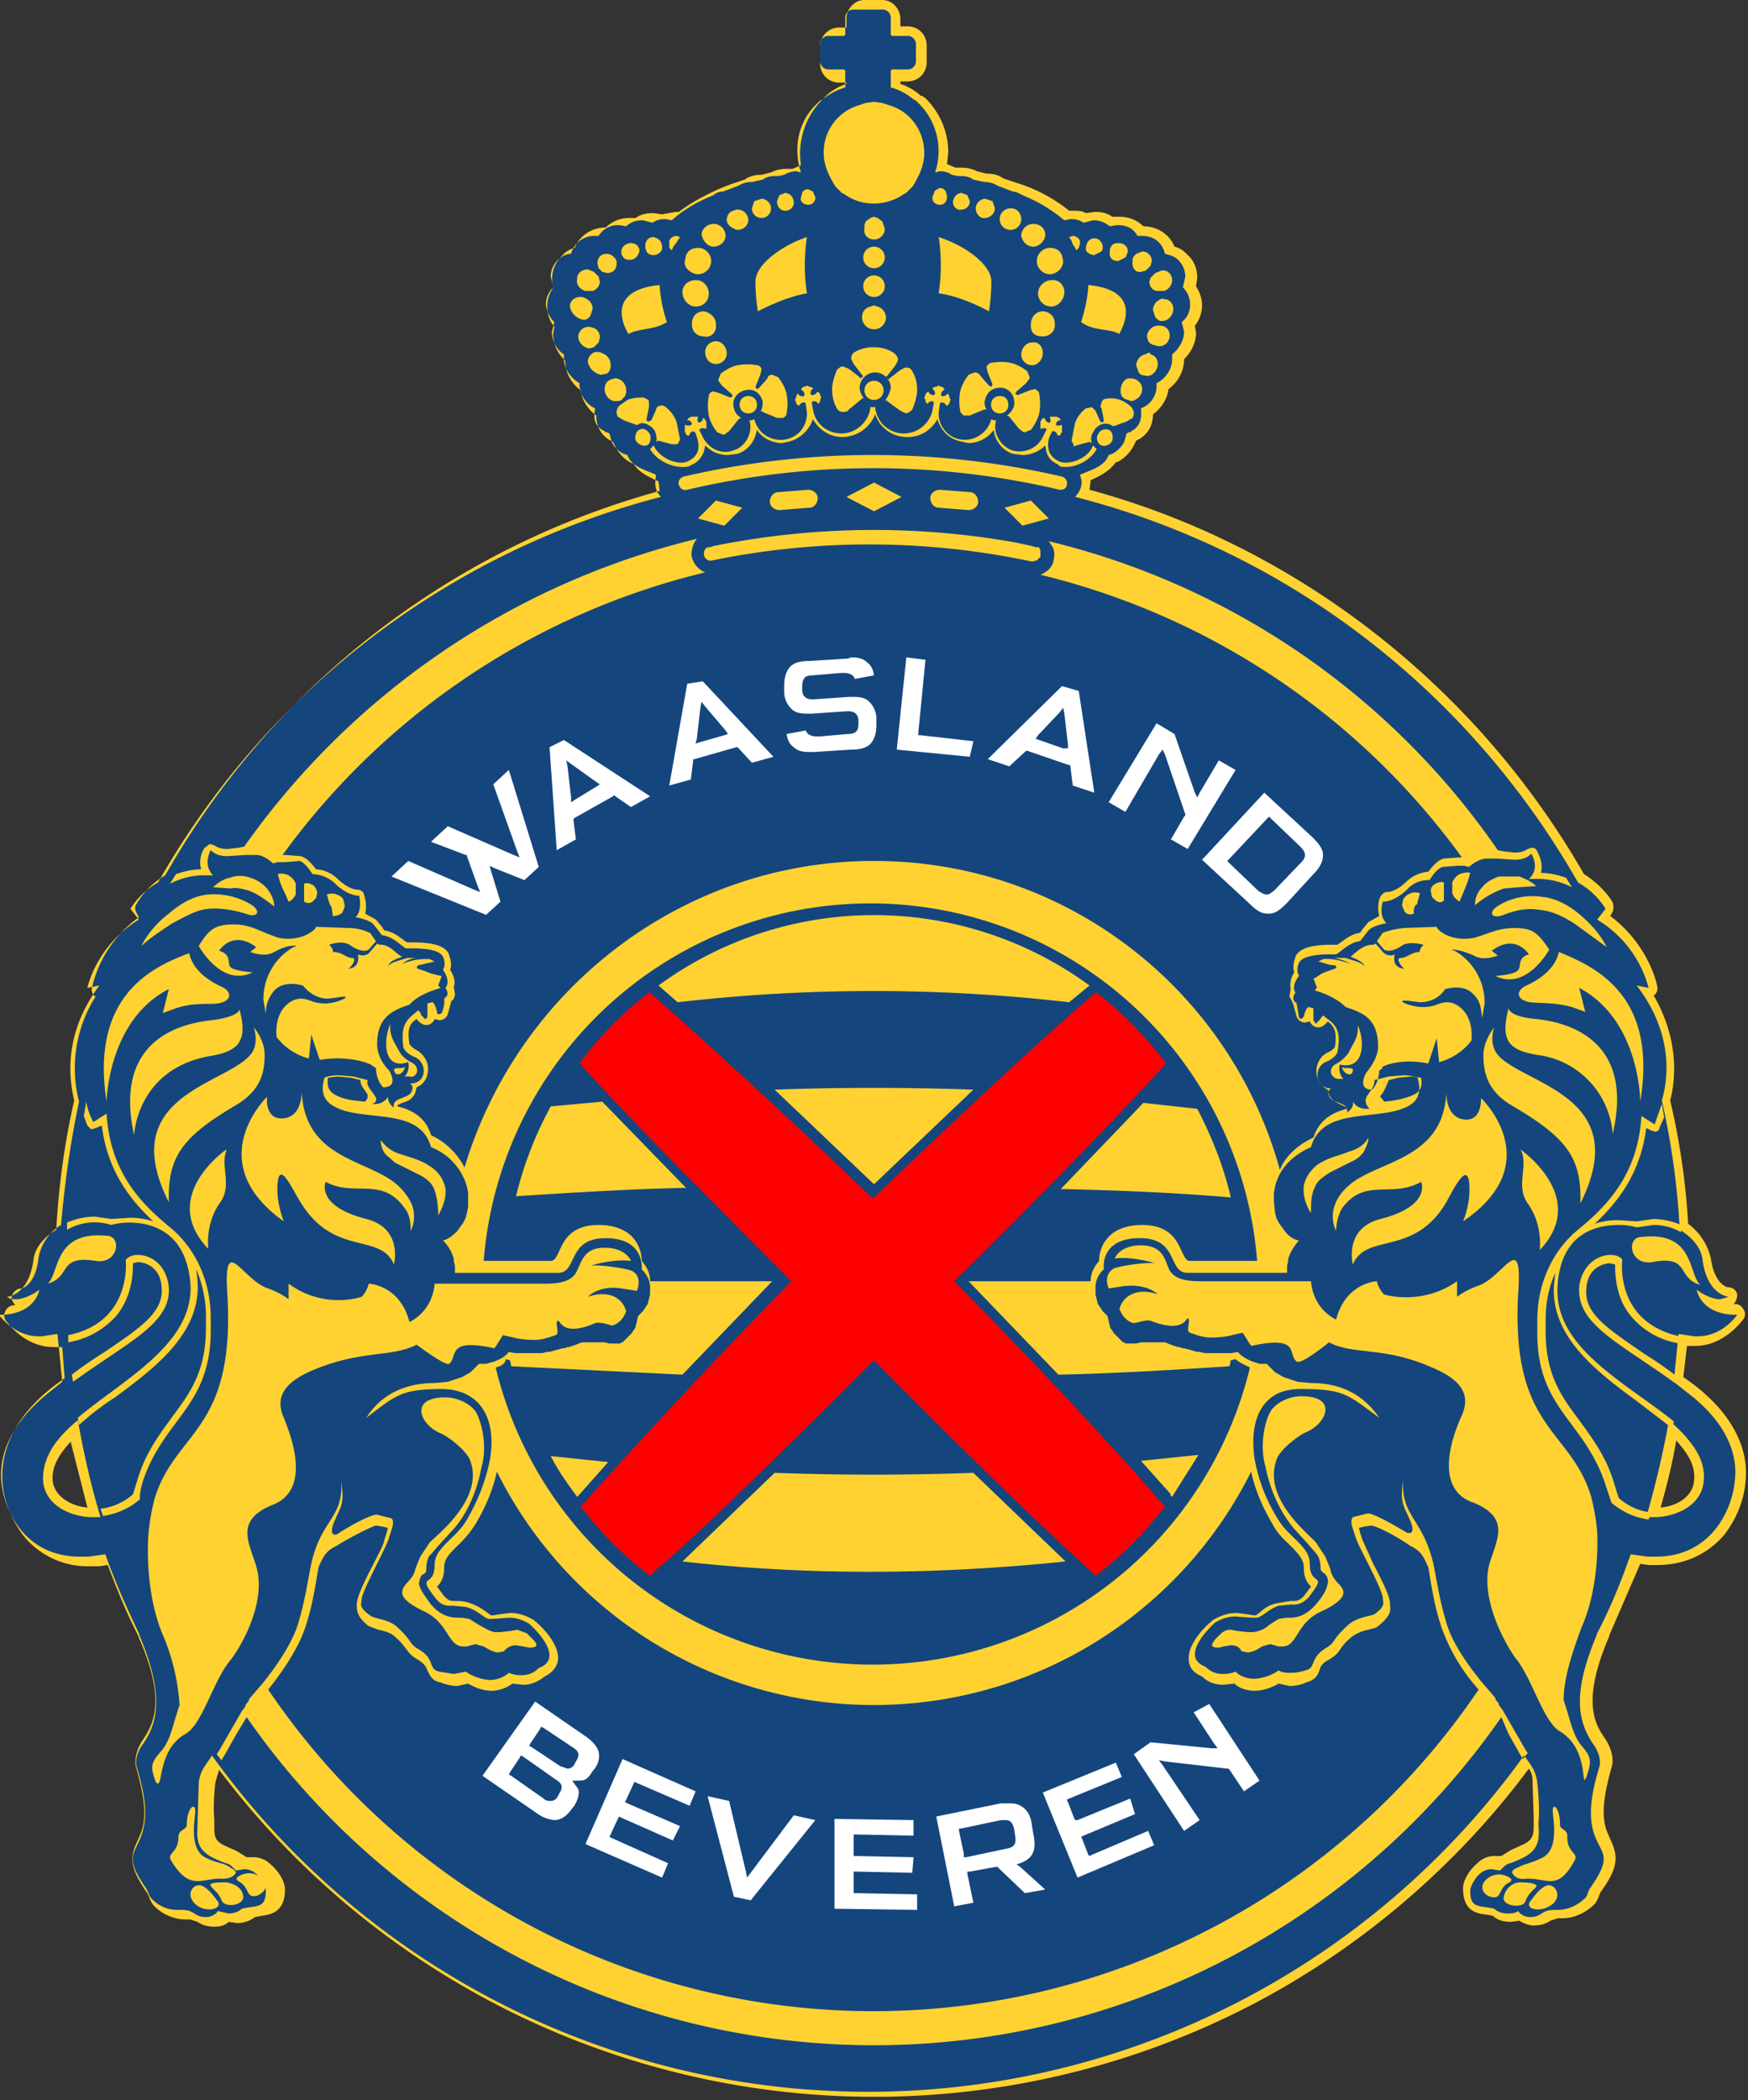
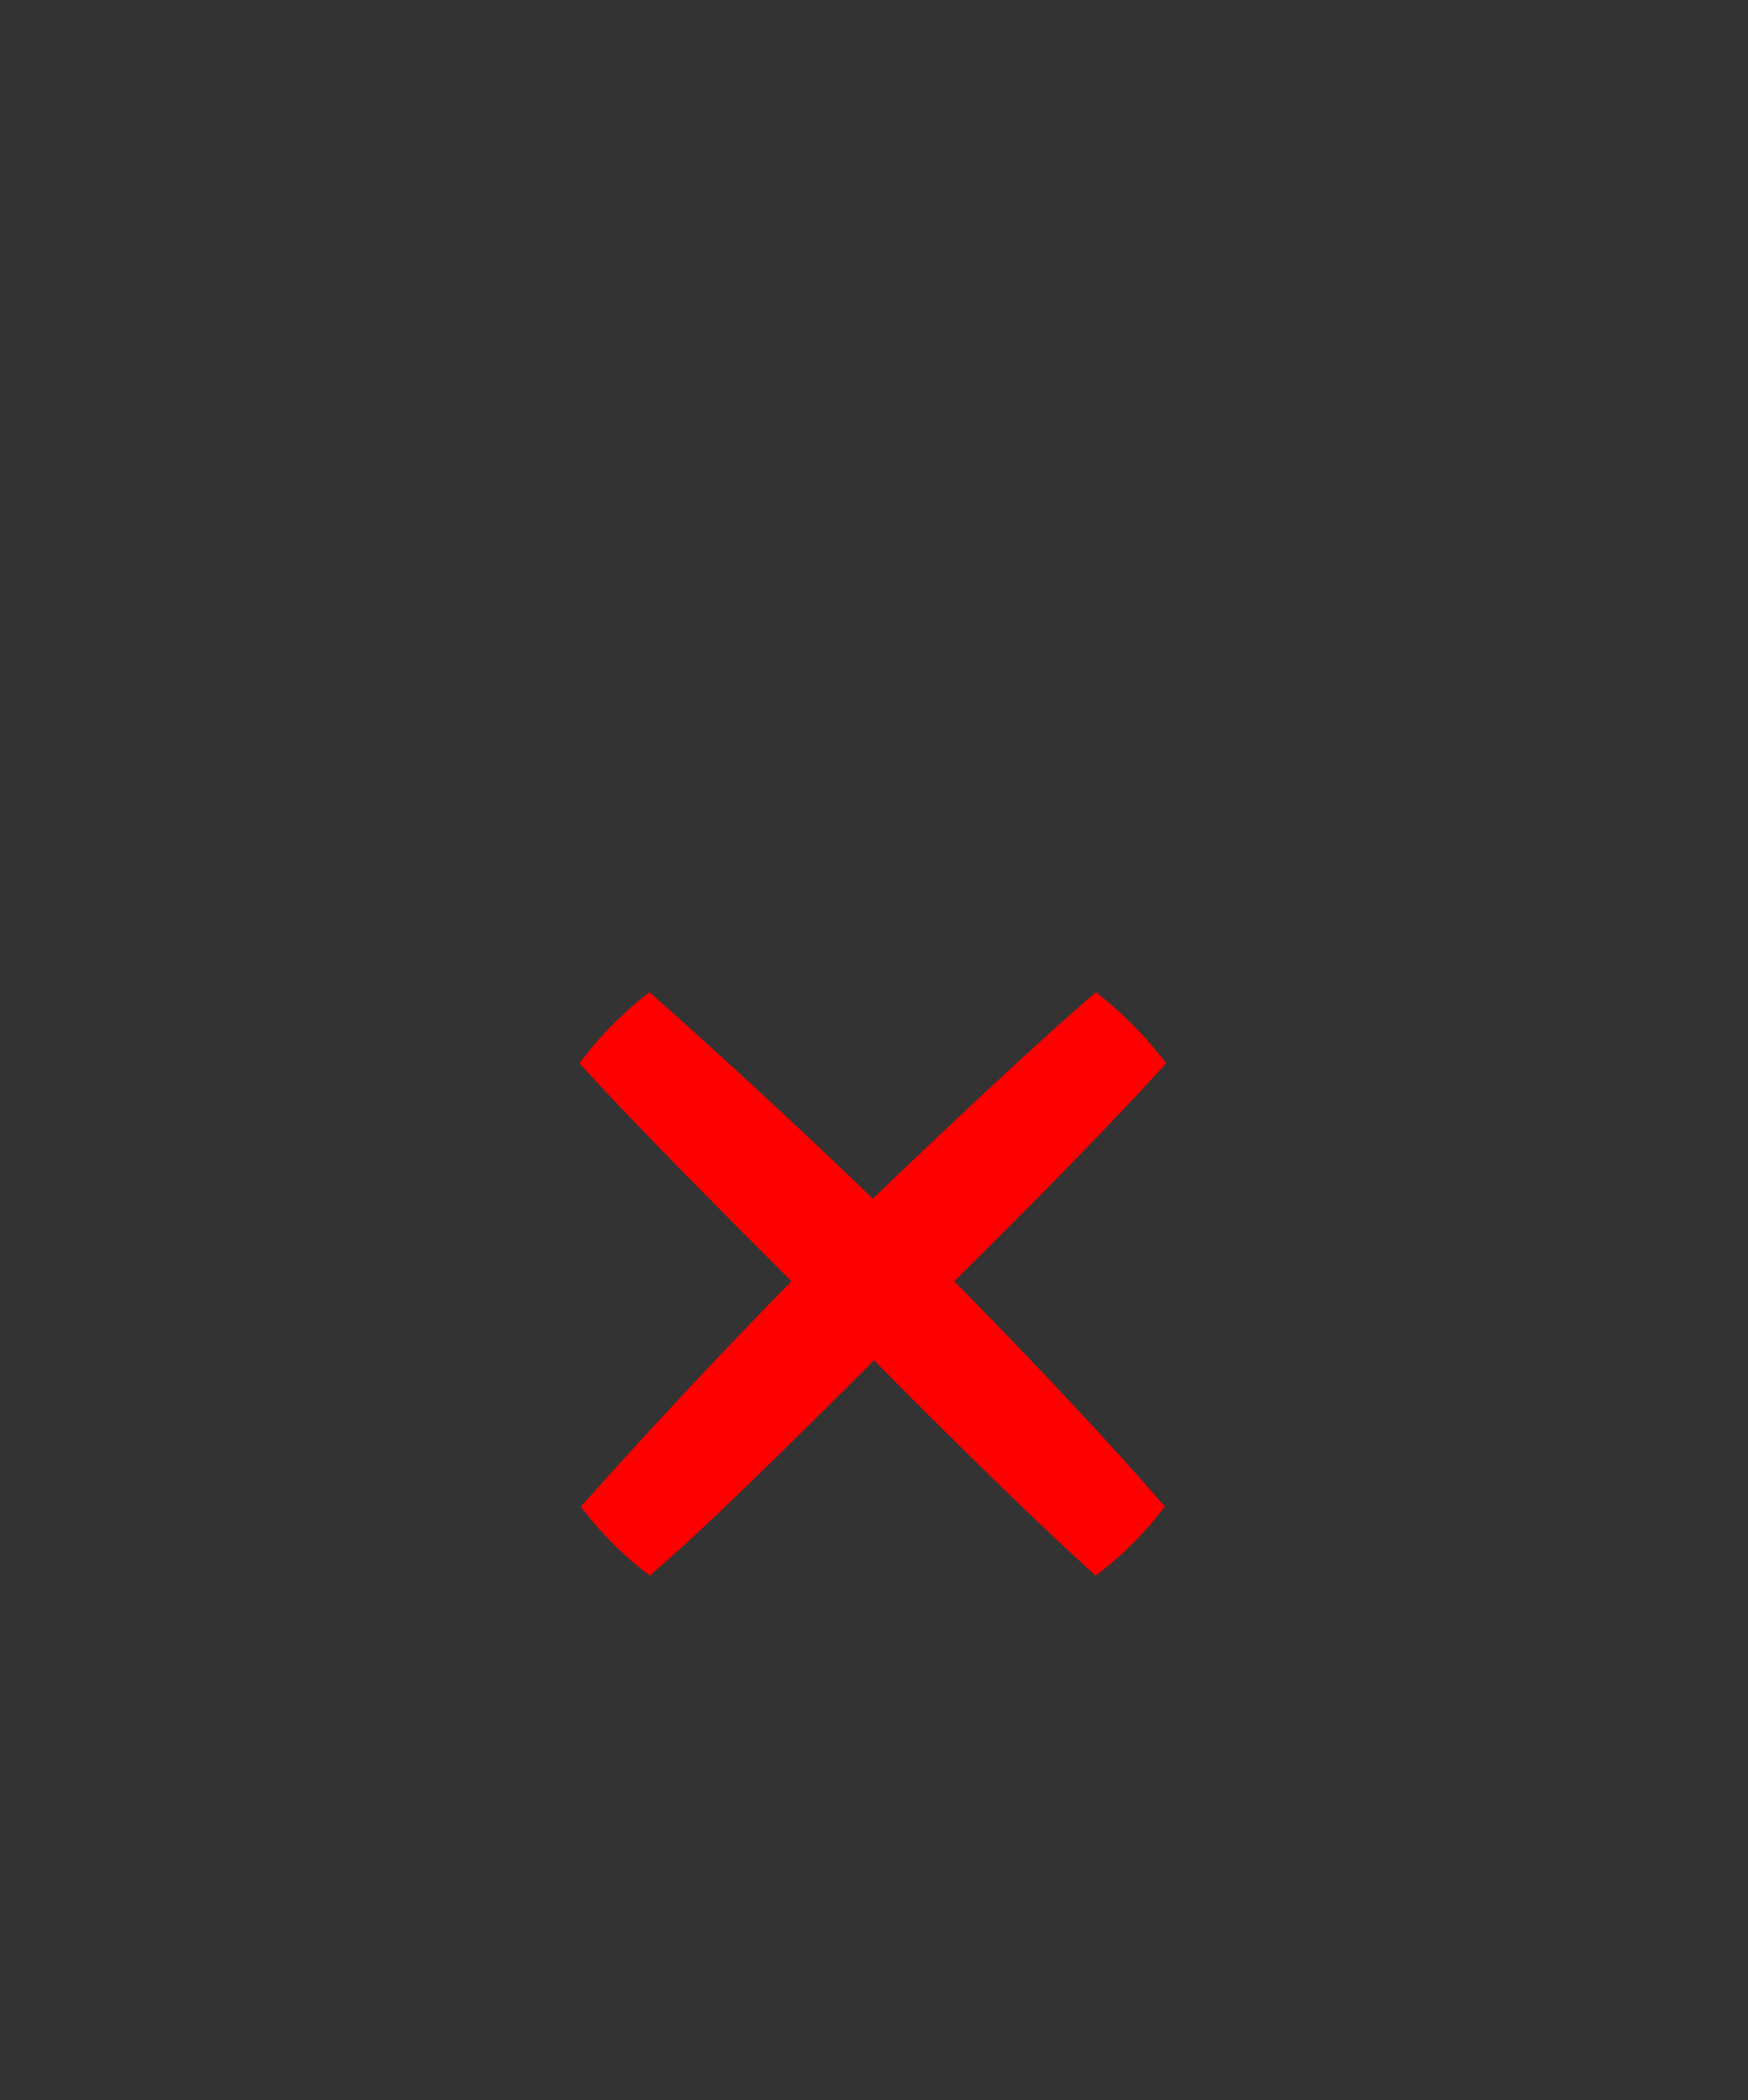
<svg xmlns="http://www.w3.org/2000/svg" viewBox="0 0 146 175.4">
  <rect x="0" y="0" width="146" height="175.4" fill="#333333" stroke="none" />
-   <path d="m73.7.8c.4 0 .7.3.7.7v1.4l.1.1h1.3c.4 0 .7.3.7.7v1.4c0 .4-.3.7-.7.7h-1.3l-.1.1v1.4a5 5 0 0 1 1.9 1l.2.1.2.2a5.6 5.6 0 0 1 1.4 5.8l.4-.1c.4 0 .7.1 1 .3l.5.1h.3c.4 0 .7.1 1 .3l.9.2c.4 0 .8.1 1.1.3l1.3.5c.3 0 .6.2.8.3a13 13 0 0 1 3.5 2.1l.5-.1h.1c.4 0 .7.1 1 .3l.8-.2h.1c.5 0 .9.2 1.3.5l.6-.1h.1c.7 0 1.3.3 1.6.9h.4c1 0 1.7.6 1.9 1.5.4.1.8.2 1.1.5.4.4.6.9.6 1.4l-.2.9c.4.4.6.9.6 1.4 0 .6-.2 1.1-.7 1.5l.2.8c0 .7-.4 1.4-1 1.9v.4c0 .8-.5 1.6-1.3 2v.1a2 2 0 0 1 -1.3 2v.1c.1.9-.2 1.5-.8 1.8l-.1.1h-.1l-.2.1-.2.7c-.2.4-.6.8-1 1l-.3.1c-.3.8-1 1.1-2.3 1.6l-.1.1c.2.4.2.9-.1 1.4l-.3.4c18 4.6 33 16.4 42 32.2 1.6.9 2.3 2.2 2.3 2.2l-.7.9a9.5 9.5 0 0 1 4.3 5.7l-1-.2c3 3.9 2.7 7.6 2.1 9.6.8 3.5 1.3 7.1 1.5 10.8 1 .6 1.8 1.5 1.9 2.5.4 3 2.2 3.1 2.2 3.1l-.7.2c-1 0-2-.8-2-.8.5 1.9 2.5 2.1 3.2 2.1h.2s-1.2 1.8-3.3 1.8h-.3l-1.3-.2-.4 4 1 .8c3.9 2.9 4.3 5.8 4.1 7.4-.2 2.5-2 6.4-6.6 6.4h-.7l-1.4-.2c-.8 2.3-1.7 4.5-2.8 6.6l-.1.3c-2 4.8-1.5 7.1-.2 9 .5.7.6 1.4.5 1.8-.7 2.3-1 4.2-.4 5.8s1.5 1.7-.4 4.4c-.2.3-.2.7-.5.9-.9.8-1.7.9-2.3.9h-.2c-1.1 0-1 .6-2 .6-.4 0-.8-.2-1-.5-.3.2-.6.2-.9.2-.5 0-.9-.2-1.1-.4-1.3-.3-2 0-2-1.5 0-.4.5-1.2.8-1.4.3-.3.7-.4 1-.4l.6.1h.1l.1-.1c.7-.7.3-.2 1.9-1 1.5-.8 1.2-1.9 1.2-2.9.1-.9 0-2.5-.1-3.3-.1-1.1-.7-1.7-1.1-2.3a67.5 67.5 0 0 1 -109.6 0c-.4.7-1 1.2-1.1 2.3l-.1 3.3c0 1-.3 2.1 1.2 2.9 1.6.8 1.2.3 1.9 1l.1.1h.1l.6-.1c.3 0 .7.1 1 .4.3.2.8 1 .8 1.4 0 1.5-.7 1.2-2 1.5-.2.2-.6.4-1.1.4l-.9-.2c-.2.3-.6.5-1 .5-1 0-.9-.6-2-.6h-.2c-.5 0-1.4 0-2.3-.9-.3-.3-.3-.6-.5-.9-1.8-2.6-1-2.8-.4-4.4s.3-3.5-.4-5.8c-.1-.4 0-1.1.5-1.8 1.3-1.8 1.8-4.2-.2-9l-.1-.3c-1-2.1-2-4.3-2.8-6.6l-1.4.2h-.7c-4.6 0-6.4-3.8-6.6-6.4-.1-1.6.3-4.4 4.1-7.4l1-.8-.4-4-1.3.2h-.3c-2 0-3.3-1.8-3.3-1.8h.2c.7 0 2.7-.2 3.2-2.1 0 0-1 .8-2 .8-.2 0-.5 0-.7-.2 0 0 1.8-.1 2.2-3.1.1-1 .9-1.9 1.9-2.5.2-3.7.7-7.3 1.5-10.8-.5-2.1-.8-5.7 2.1-9.6l-1 .2s.7-3.5 4.3-5.7l-.7-.9s.7-1.3 2.3-2.2a67.8 67.8 0 0 1 42-32.2l-.3-.4c-.2-.4-.2-.9-.1-1.4l-.1-.1c-1.3-.5-2-.8-2.3-1.6l-.3-.1a2 2 0 0 1 -1-1l-.2-.7-.2-.1h-.1l-.1-.1c-.7-.3-1-.9-.8-1.8v-.1a2.3 2.3 0 0 1 -1.3-2v-.1c-.7-.4-1.3-1.2-1.3-2v-.4c-.6-.4-1-1.1-1-1.9l.2-.8c-.4-.4-.7-1-.7-1.5s.2-1 .6-1.4l-.2-.9c0-.5.2-1 .6-1.4.3-.3.7-.5 1.1-.5a2 2 0 0 1 1.9-1.5h.4c.3-.5.9-.9 1.6-.9h.1l.6.1c.3-.3.8-.5 1.3-.5h.1l.8.2c.3-.2.6-.3 1-.3h.1l.5.1c.9-.8 2-1.5 3.5-2.1.2-.2.5-.3.8-.3l1.3-.5a2 2 0 0 1 1.1-.3l.9-.2c.3-.2.6-.3 1-.3h.3l.5-.1a2 2 0 0 1 1-.3l.4.1c-.2-.6-.3-1.2-.3-1.9 0-1.5.6-2.9 1.7-3.9l.2-.2.2-.1c.5-.4 1.2-.8 1.9-1v-1.4l-.1-.1h-1.3a.7.7 0 0 1 -.7-.7v-1.4c0-.4.3-.7.7-.7h1.3l.1-.1v-1.4c0-.4.3-.7.7-.7zm64.5 125.9c1.5 0 3.9-.8 4.1-3 .2-1.9-1.1-3.5-2.9-5.1a79 79 0 0 1 -1.9 8.1zm-130.5 0h.7c-.8-2.6-1.4-5.3-1.9-8.1-1.8 1.5-3 3.1-2.9 5.1.2 2.2 2.6 3 4.1 3m65.3 47.9" fill="#14467d" />
-   <path d="m79.6 16.9c0-.3.2-.6.4-.7l.3-.1.5.2.2.5c0 .4-.3.7-.7.7-.3.1-.7-.2-.7-.6zm-6.6 3.1c.5 0 .9-.4.9-.9l-.1-.3-.1-.3-.4-.3-.3-.1-.3.1-.4.3-.1.3v.3c-.1.5.3.9.8.9zm-9.5 14.4c0-.1.1-.1.2 0l1.2.5h.5c.2-.1.3-.2.3-.4.1-.5.1-1 0-1.6-.1-.5-.4-1-.7-1.4l-.5-.2c-.2 0-.4.1-.4.3l-.7.8-.2.1-.1-.2.4-1 .1-.4v-.1c-.1-.2-.2-.3-.4-.3-.5-.1-1-.1-1.6 0-.5.1-1 .4-1.4.7l-.2.5v.1l.3.4.8.7.1.2-.2.1-1-.4-.4-.1h-.1c-.2.1-.3.2-.3.4-.1.5-.1 1 0 1.6.1.5.4 1 .7 1.4l.5.2h.1l.4-.3.8-1 .2-.1c-.3-.2-.5-.4-.6-.8-.2-.7.2-1.3.9-1.5s1.3.2 1.5.9c0 .3 0 .6-.2.9zm9.5-12c.5 0 .9-.4.9-.9s-.4-.9-.9-.9-.9.4-.9.9.4.9.9.9zm5.5-5.3c.4 0 .6-.3.6-.7l-.1-.4c-.1-.2-.3-.3-.5-.3l-.4.2-.2.5c-.1.4.2.7.6.7zm-5.5 10.4c.6 0 1-.5 1-1a1 1 0 0 0 -.7-.9l-.3-.1-.3.1c-.4.1-.7.4-.7.9s.4 1 1 1zm-3.4-12.2.2.3.2.2.2.2.1.1.2.1c.7.5 1.5.8 2.5.8.9 0 1.8-.3 2.5-.8l.2-.1.1-.1.2-.2.2-.2.2-.3.1-.2c.4-.7.7-1.5.7-2.3 0-1.9-1.2-3.5-2.9-4l-.3-.1-.3-.1-.7-.1-.7.1-.3.1-.3.1a4.1 4.1 0 0 0 -2.9 4c0 .8.3 1.6.7 2.3zm-6.5 8.2c0 1.4.2 2.5.2 2.5 2.5-1.3 4.1-1.5 4.1-1.5-.4-2.5 0-4.7 0-4.7-2.1.7-4.3 2.3-4.3 3.7zm4.4-6.4c.4 0 .6-.3.6-.6l-.2-.5-.4-.2c-.2 0-.4.1-.5.3l-.1.4c-.1.3.2.6.6.6zm5.5 7.7c.5 0 .9-.4.9-.9s-.4-.9-.9-.9-.9.4-.9.9.4.9.9.9zm.9 8.7c.1-.1.2-.1.2 0l1.1.8.4.2h.1c.2 0 .4-.2.5-.3.2-.5.4-1.1.4-1.6a3 3 0 0 0 -.4-1.6.5.5 0 0 0 -.5-.3h-.1l-.4.2-.9.7c-.1.1-.2.1-.2 0-.1-.1-.1-.2 0-.2l.7-.9.2-.4v-.1c0-.2-.2-.4-.3-.5a3 3 0 0 0 -1.7-.5 3 3 0 0 0 -1.6.4c-.2.1-.3.3-.3.5v.1l.2.4.7.9c.1.1.1.2 0 .2-.1.1-.2.1-.2 0l-.9-.7-.5-.2c-.2 0-.4.2-.5.3-.2.5-.4 1.1-.4 1.6s.1 1.1.4 1.6c.1.2.3.3.5.3s.4 0 .5-.2l1.1-.9c.1-.1.2-.1.2 0-.2-.2-.4-.6-.4-.9 0-.7.6-1.3 1.3-1.3s1.3.6 1.3 1.3c-.1.5-.3.8-.5 1.1zm-1.7-.9c0 .4.3.8.8.8.4 0 .8-.3.8-.8 0-.4-.3-.8-.8-.8-.4 0-.8.3-.8.8zm10.1-14.4c.4 0 .8-.4.8-.8l-.2-.6-.6-.2h-.1c-.4.1-.7.4-.7.8 0 .5.4.9.8.8zm-27.6 19.2-.1-.2-.3.3c.5.9 1.7 1.5 2.7 1.5.3 0 .5 0 .8-.2.5-.2.8-.6 1-1.1l.1-.5c.5.5 1.1.8 1.9.8l.8-.1c.9-.3 1.5-1.1 1.6-2 .5.7 1.3 1.1 2.1 1.1l.5-.1c1-.2 1.8-1 2.1-1.9.5.9 1.4 1.5 2.5 1.5a3 3 0 0 0 2.7-1.9 2.8 2.8 0 0 0 2.7 1.9c1.1 0 2-.6 2.5-1.5.3 1 1 1.7 2.1 1.9l.5.1c.8 0 1.6-.4 2.1-1.1.1.9.7 1.7 1.6 2l.8.1c.7 0 1.4-.3 1.9-.8l.1.5c.1.5.5.9 1 1.1.1.2.3.2.6.2 1 0 2.1-.6 2.6-1.5l-.3-.3-.1.2c-.5 1-2.1 1.5-2.8 1.1-.4-.2-.7-.5-.8-.9s-.1-.9.2-1.4l.1-.2h.1c.3.1.3.3.3.3l.1.1.2-.1v-.1l.1-.1v-.6h-.1s-.2.1-.4 0v-.1c.1-.3.3-.3.3-.3h.1l-.1-.2h-.1l-.1-.1h-.6v.1s.1.2 0 .4h-.1c-.3-.1-.3-.3-.3-.3l-.1-.1-.2.1v.1l-.1.1v.6h.1s.2-.1.4 0v.1l-.3.6c-.5 1-1.6 1.4-2.6 1.1-1-.4-1.6-1.5-1.3-2.5h-.2l-.2-.1a2.3 2.3 0 0 1 -2.6 1.7 2.2 2.2 0 0 1 -1.8-2.2l.1-.8.1-.1c.3 0 .4.2.4.2l.1.1.2-.2v-.1l.1-.2-.1-.2v-.1l-.1-.2h-.1s-.1.2-.4.2l-.1-.1c0-.3.2-.4.2-.4l.1-.1-.2-.2h-.1l-.2-.1-.2.1h-.1l-.2.1v.1s.2.1.2.4l-.1.1c-.3 0-.4-.2-.4-.2l-.1-.1-.2.2v.1l-.1.2.1.2v.1l.1.2h.1s.1-.2.4-.2l.1.1-.1.6c-.2 1.1-1.2 2-2.4 2-1.3 0-2.3-1-2.4-2.2h-.4c-.1 1.2-1.2 2.2-2.4 2.2s-2.2-.8-2.4-2l-.1-.6.1-.1c.3 0 .4.1.4.2h.1l.1-.2v-.1l.1-.2-.1-.2v-.1l-.2-.2-.1.1s-.1.2-.4.2l-.1-.1c0-.3.1-.4.2-.4v-.1l-.2-.1h-.1l-.2-.1-.2.1h-.1l-.2.2.1.1s.2.1.2.4l-.1.1c-.3 0-.4-.1-.4-.2h-.1l-.1.2v.1l-.1.2.1.2v.1l.2.2.1-.1s.1-.2.4-.2l.1.1.1.8c0 1.1-.7 2-1.8 2.2-1.2.2-2.3-.5-2.6-1.7l-.2.1h-.2c.3 1-.3 2.2-1.3 2.5-1 .4-2.1-.1-2.6-1.1l-.3-.6.1-.1c.2-.1.4 0 .4 0h.1v-.6l-.1-.1v-.1l-.2-.1v.1s0 .2-.3.3c0-.1-.1-.1-.1 0-.1-.3 0-.4 0-.4v-.1h-.6l-.1.1h-.1l-.1.2h.1s.2 0 .3.3l-.1.1c-.2.1-.4 0-.4 0h-.1v.6l.1.1v.1l.2.1.1-.1s0-.2.3-.3c0 .1.1.1.1 0l.1.2c.2.5.3 1 .2 1.4s-.4.7-.8.9c-.7.4-2.2-.1-2.8-1.1zm3.5-14.5h.1c.6 0 1.1-.5 1.1-1.1s-.5-1.1-1.1-1.1c-.3 0-.6.1-.8.3l-.2.3-.1.5c-.1.5.4 1 1 1.1zm-.1 2.7c.6 0 1.1-.4 1.1-1.1 0-.6-.5-1.1-1-1.1h-.1c-.6 0-1.1.4-1.1 1s.5 1.2 1.1 1.2zm28.6 20.1h-.2l-.3-.1-1.4-.3a67.5 67.5 0 0 0 -24.7.2l-.5.1-.3.1h-.1c-.2 0-.4.2-.4.5v.2c.1.3.4.5.7.4a65.2 65.2 0 0 1 26.7.1l.4-.1.3-.3v-.4c0-.3-.1-.4-.2-.4zm-24.4-12.6c-.4.1-.6.5-.5.9s.5.6.9.5.6-.5.5-.9-.5-.6-.9-.5zm3.3-15.5c.4 0 .7-.3.7-.7 0-.3-.2-.6-.4-.7l-.3-.1-.5.2-.2.5c0 .5.3.8.7.8zm-1.8 14c.1 0 .1-.1 0 0 .1-.1.1-.1 0 0 .1-.1 0-.1 0 0zm-4.2-11c.5 0 1-.4 1-.9s-.4-1-1-1c-.5 0-1 .4-1 .9.1.5.5 1 1 1zm.2 9.8c.5 0 .9-.4.9-.9s-.4-1-.9-1-.9.4-.9.9c0 .6.4 1 .9 1zm-.1-2.7.1-.3v-.3c0-.6-.5-1-1-1.1-.6 0-1 .4-1 1v.3l.1.3c.2.3.5.5.9.5.4.1.7-.1.9-.4zm3.9-9.5c.4 0 .8-.3.8-.8 0-.4-.3-.7-.7-.8h-.1l-.6.2-.2.6c0 .5.4.8.8.8zm-2 1c.5 0 .9-.4.9-.8 0-.5-.4-.9-.9-.9h-.1l-.5.2c-.2.2-.3.4-.3.7s.4.7.9.8zm60.3 56.1.3-.7.2-.5.2-.5.2-.7c-.3-.1-.6 0-.9.1-.2.1-.5.4-.6.7v.9c.1.3.3.5.6.7zm-3.5 0 .2-.7c-.3-.1-.5-.1-.8 0-.2.1-.4.2-.6.5l-.1.5.2.5c.2.3.5.3.8.2-.1-.3.1-.6.1-.7.1 0 .2-.1.2-.3zm2.2-1.6c-.3-.1-.5 0-.7.1s-.4.3-.4.6l.1.5.3.3c.3.2.5.2.7 0zm4.6 1.9c-1 .6-.6 1.2.4.8s2-.6 3.1-.4c1 .1 2 .6 2.9 1.2l2.6 1.9c-.5-1-1.2-1.8-2.1-2.6s-2.1-1.5-3.3-1.6c-1.3-.2-2.6.1-3.6.7zm3.1 9.5c-2.3-.2-2.3-.9-2.3-.9-.7 2.7 0 3.5 2.4 3.9a7.2 7.2 0 0 1 6.3 6.6c1.8-7.7-3.5-9.3-6.4-9.6zm-32.4-55.6c-.1 0-.1-.1 0 0l-.3.1a1 1 0 0 0 -.7.9l.1.3.1.3.2.2.5.1c.5 0 .9-.5.9-1 0-.4-.2-.7-.6-.8 0-.1-.1-.2-.2-.1zm1.8-1.5c0-.4-.3-.8-.8-.8h-.3l-.3.1c-.3.2-.5.5-.5.8l.1.4.2.2.2.1.4.1c.6.1 1-.4 1-.9zm-.5-3.1-.3.1-.3.2a1 1 0 0 0 -.3.7l.2.6.2.2.2.1h.2c.5 0 .9-.5.9-1s-.4-.9-.9-.8zm-12.8-5.7c.5 0 .9-.4.9-.9a1 1 0 0 0 -.3-.7.8.8 0 0 0 -.5-.2h-.1c-.5 0-.9.4-.9.9s.4.9.9.9zm40.7 68.9c-.8-1-.3-2.3-.3-2.3s-.9 1.1-.9 2.3c0 1.6.4 3.1 2.5 4.3 4.6 2.7 5.7 4.4 5.6 8.1 4.5-9-4.7-9.9-6.9-12.4zm1.9 7.9.1.2c.5 1.3-.5 2.9.5 4.3 1.3 1.8 1 3.9 1 3.9 4.2-4.4-1.6-8.4-1.6-8.4zm-31-72.5c0 .4.2.7.6.8h.6c.4-.1.7-.5.7-.9 0-.5-.4-.9-.9-.8l-.5.2-.2.2-.2.2zm17 65.8c-.2-.2-.7 0-.9-.2 0 .5.9 1 .9.2zm10.7 2.4s.1 1.8-1.2 1.8c-1.8 0-1.7-2.3-1.7-2.3-.2 5.5-5.4 5.7-7.9 7.6-.6.5-1.1 1-1.4 1.8s-.2 1.6.1 2.2c0-.7.2-1.4.5-1.9 1.9-2.6 4.1-.8 6.6-2.2 0 0 .9 2-3.4 3.1-3.1.8-2.3 3.8-2.3 3.8 1.1-2.7 5.1-.6 7.8-5.2.6-1.1 1.7-3.3 1.9-1.7.2 1.7-.5 3.3-.5 3.3 7.2-4.9 1.5-10.3 1.5-10.3zm3.8-9.4c-.9.4-.9 1.2.3 1.4.9.1 2 0 3.5.4l1.1.4-.5-2c5.1 2.7 5.1 9.5 5.1 9.5 1.5-9-3.9-11.3-6.8-12.5-.3 1.4-1.6 2.3-2.7 2.8zm-13.6 13.9c.2-.4.4-.8.4-1.2-.4.7-1 1-1.7 1.2-.7.3-1.4.4-2.1.8-.4.2-.7.4-1 .8-.3.3-.5.8-.6 1.2-.1.9.2 1.7.6 2.3 0-.8 0-1.5.3-2.1.2-.6.7-.9 1.3-1.3l2-1c.2-.1.5-.3.8-.7zm-.5-10.6c.1 1.1-.4 1.5-.8 2.4-.2.2-.5.6-1.1.9-.3.2-.4.5-.3.8.1.2.3.4.6.4h.4c-.3-.3-.4-.8-.3-1.2 2.1.5 2.1-2 1.5-3.3zm5.8 3.2h.1l.7-2.1.2 2a5 5 0 0 0 2.7-1.8c.2-2.3-1.2-3.2-2-3.2s-.9.4-2.1.4c-1 0-2.6-.7-1-.5l.8.1c1.1 0 1.8-.6 2.1-1.1 1.6-.4 2.2.2 2.6.7s.4 1.1.5 1.7l.2-1.2a5 5 0 0 0 -2.5-4.4l-.3-.1c.6 0 1.2.2 1.9.5.8.5 2 0 2 0l-.5-.4c2-1.5 3.1.3 3.1.3-1 .3-.6 1-.9 1.3-.2.4-1.9.5-1.9.5 2.6 1.3 4.5-2.2 4.5-2.2-.9-1.3-1.3-1.8-2.9-1.8-1.3 0-2 .4-3.3.8-1.8.4-3.1-.5-3.2-.9l-2.7.1c-1.1.1-1.8.4-1.8.4l-.5.7.6.7s.5.4 1.6-.4c.7-.3 1.7 0 1.7 0s-.4.4-.3.6c-.7 0-1.1.5-1.6.5s.1.8.3.9c0 0-1.1 0-.8-1.2 0 0-.5.3-1-.2l-.6-.7-.2.1h-.2c-.8.1-1.3.7-1.7 1 .5.2 1 .4 1.2.8-.4-.4-1.1-.5-1.6-.7h-1c.6.1 1.1.3 1.4.5-.5-.2-1.5-.5-2.3-.4l-.4.2c.5.1.8.3 1.3.3.2 0 .3.2.1.3l-.6.2-.5.2-.6.4h-.1l.3.8-.2.2.3.1c.3.1 1.5.5 2.3 1.3 1.5.5 2.7 1 2.7 3.3 0 .8-.5 1.6-1 2.2 0 0-.8 1.4.5 1.4.6-.6.6-1.6.6-1.6l.3-.2c-.5 0 1.3-.9 3.7-.4zm7.6-14.7 1.5-.1c-.4-.4-.9-.6-1.4-.8h-1.7c-.6.2-1.1.5-1.4.9a2 2 0 0 0 -.6 1.5c.8-.7 1.6-1.1 2.4-1.4zm-43.1-41c-.4-.1-.8.1-.9.5s.1.8.5.9.8-.1.9-.5c.1-.5-.2-.9-.5-.9zm2.5-4.5c-.5 0-.9.5-.9 1s.4.9.9.9.9-.5.9-1c0-.6-.4-1-.9-.9zm1.8-1 .1-.3v-.3c0-.6-.5-1-1-1-.6 0-1 .5-1 1.1v.3l.1.3c.2.3.5.4.9.4s.7-.2.9-.5zm-5.4-1.6s.2-1.1.2-2.5-2.2-3-4.4-3.7c0 0 .4 2.1 0 4.7.1 0 1.8.2 4.2 1.5zm-.5 5.6c0-.1 0-.1 0 0 0-.1 0 0 0 0zm4.2-11c.5 0 1-.5 1-1s-.4-.9-1-.9a1 1 0 0 0 -1 1c.1.5.5.9 1 .9zm2.6 3.8c0-.6-.5-1.1-1.1-1h-.1c-.6.1-1 .6-1 1.1 0 .6.5 1.1 1.1 1.1s1.1-.6 1.1-1.2zm-2.3-2.6c0 .6.5 1.1 1.1 1.1h.1c.6-.1 1-.6 1-1.1l-.1-.5-.2-.3c-.2-.2-.5-.3-.8-.3-.6 0-1.1.5-1.1 1.1zm8.7.9.4-.1.2-.2.2-.2.1-.4c0-.5-.4-.8-.8-.8l-.5.2-.2.2-.1.2v.2c-.1.6.3 1 .7.9zm-3.9-1.4.6-.3.1-.2v-.3c-.1-.3-.3-.6-.7-.6-.3 0-.5.2-.6.4l-.1.3v.3c.1.2.4.4.7.4zm-7.1 13.5.8 1 .4.3h.1l.5-.2c.3-.4.6-.9.7-1.4s.1-1 0-1.6c0-.2-.2-.3-.3-.4h-.1l-.4.1-1 .4-.2-.1.1-.2.8-.7.3-.4v-.1l-.2-.5c-.4-.3-.9-.6-1.4-.7s-1-.1-1.6 0c-.2 0-.3.2-.4.3v.1l.1.4.4 1-.1.2-.2-.1-.7-.8c-.1-.2-.3-.3-.5-.3l-.5.2c-.3.4-.6.9-.7 1.4s-.1 1.1 0 1.6c0 .2.2.3.3.4h.5l1.2-.5h.2a1 1 0 0 1 -.1-.9c.2-.7.8-1 1.5-.9.7.2 1 .8.9 1.5-.1.3-.3.6-.6.8zm9.1-13 .6-.3.1-.2.1-.3c0-.4-.3-.7-.8-.7-.3 0-.5.1-.6.3l-.1.2v.2c-.1.5.2.8.7.8zm.2 10.8v.2l.1.3.2.2.6.2c.5-.1.9-.5.9-1 0-.4-.2-.6-.5-.8l-.3-.1h-.4c-.3.1-.6.5-.6 1zm-2.7-8.8s0 1.2-.6 3.1c1.1.8 2.4.5 3.2 1-.1 0 2.4-3.6-2.6-4.1zm-1.3-3.4c.1.1.1.1 0 0l.2.3.1.2.2-.2.1-.3v-.3a.7.7 0 0 0 -.6-.4l-.3.1.2.3zm3 15.5a.7.7 0 0 0 -.9.4c-.2.3 0 .8.3.9s.7 0 .9-.4c.1-.4 0-.8-.3-.9zm-2.7 1.3 1.1-.3.2.1a1 1 0 0 1 .1-.9c.3-.6.9-.9 1.5-.6l.2.1 1.1-.4.5-.3c.1-.2.2-.5-.1-.9a3 3 0 0 0 -.7-.5c-.4-.2-.9-.3-1.4-.2-.2 0-.3.1-.4.3v.1c-.1.1-.1.3 0 .4l.2 1-.1.2-.2-.1-.4-.9-.3-.3-.5.1c-.4.3-.7.7-.9 1.2l-.3 1.5.2.4c-.1.1 0 .1.2 0zm-43.9 84.4c.6 1.2 1.4 2.3 2.2 3.4l.2-.2 2.4-2.7zm-26.2 35.2c-.1.1 0 .2.1.3 1 .5.6 1.5 1.6 1.2.5-.2 1.1-.8.3-1.5-.9-.7-1.8-.2-2 0zm83-56.8c-.6-2.6-1.6-5.1-2.8-7.4l-4.5-.5-6.9 7.2c4.8.1 9.5.3 14.2.7zm-4.9 25 2.2-3.5-4.8.5 2.5 2.8c-.1.1 0 .1.1.2zm-8.9 5.4-7.7-7.4c-5.5.2-11.1.2-16.6 0l-7.7 7.4c10.6 1.2 21.4 1.1 32 0zm-70.1 26.8c-.6 0-1.5 0-1.3.3s.7.6.9 1.2c.3.7 2 .4 1.8-.4-.1-.7-.8-1-1.4-1.1zm43.1-114.8-2.2-.6-1.5 1.5 2.2.6zm19.3 48.6c-5.5-.2-11.1-.2-16.6 0l8.3 7.9zm-35.3 1.4a30.7 30.7 0 0 0 -2.9 7.5c4.7-.3 9.4-.6 14.2-.7l-7-7.2zm89.5 12.8c-.2-.3-.6-.4-1-.4-1 0-2.4.8-2.6 2.7-.2 3.1 3.3 4.6 8 8l.1-.6a31 31 0 0 0 -2.6-1.8c-3.2-2.2-5.1-3.4-4.9-5.5.1-1.7 1.4-2.1 2-2.1l.4.1c0 .7 0 2.8 1.4 4.4a6.6 6.6 0 0 0 4 2.2v-.6c-5.5-1.2-4.8-6.4-4.8-6.4zm-10.1 38.2a63.8 63.8 0 0 1 -104.8 0l-.9 1.5-.9 1.6-.3.5-.4-.5.2-.3 1.9-3.3.3-.4v-.1l.3-.4v-.1l1.2-1.4c1.2-1.5 2.4-3.3 2.9-4.9.6-2 .8-3.6 1.1-5 .8-3.7 2.7-3.8 2.5-6.9.3 2-.1 2.2-.5 3.2-.3.6-.5 1.5.2 1.2 1.2-.8 2.8-1.6 3.2-1.6h.1l1.2.3c.3.3 0 .9-.2 1.6-.2.8-2.3 4.5-2.3 5.2 0 .3-.3.6.7 1.3.3.3 1.6.3 2.3 1 1.3 1.2.9 1.3 1.7 1.8 1.5.8.8 1.7 1.8 1.9l1.2.2 1-.2a4 4 0 0 0 2 .7c1 0 1.6-.6 1.6-.6s.4.2 1 .2c.5 0 1-.1 1.5-.6 2.4-.9-.8-3.7-.8-3.7-.7-.4-1.2-.5-1.7-.5l-1.4.1h-.3c-.4-.1-1-.8-1.9-1l-1-.1h-.2c-.4 0-.8 0-1.3-.6-1.7-2.2-.1-.8-.1-2.8 0-1.5 1.8-2.2 2.7-3.8a16 16 0 0 0 1.9-4.9c.6-3.3-.6-5.9-3.9-6-3.5 0-3.9.5-6.4 2.4 1-1.6 2.8-2.9 5.7-2.9l1.1-.1 1.2-.4.7-.4.3-.3.1-.1.3-.3h.6l.7-.2c.5-.2.9-.4 1.2-.8l.5.1h2.3l.4-.1h.2l.7-.2.4-.1h.1l.3-.1h.1l.3-.1.3-.1.5-.2h1.9l.4.1h.9l.1-.1h.1l.1-.1.1-.1.1-.1.1-.1.1-.1.1-.1.1-.1.1-.1.1-.2.1-.1.1-.2v-.1l.1-.3v-.1l.1-.4.4-.4.4-.6.2-.8v-.6c0-.5-.2-1-.7-1.5 0 0 .3-2.6-3-2.6s-2.3 2.9-4 2.9h-8.6v-.6l-.1-.4v-.2c-.3-1-.9-1.5-.9-1.5.4-.1.8-.4 1.2-.8l.5-.7.2-.4.1-.4.1-.5v-1.2l-.1-.5a5 5 0 0 0 -3-3.3c-1-3.6-6.1-1.9-8.4-3.6-.8-.6-.7-1.5-.5-2.2 0 0 .4-.2 1.2-.2l1.2.1 1.2.3c-.1.5.2.7.6 1.3s-.3.7-.3.7h.3c.8 0 1.1-.6 1.1-.6 0 .6.5.9.5.9-.2-.9 1.3-.7 1.5-1.4.2-.5-.2-.6-.2-.6 1.5 0 1.5-1.7.5-2.2-.8-.3-1-.8-1-.8-.3-2.1.4-2.4 1.2-3.1.1 0 .2.1.3.4l.3.3c.1 0 .2-.1.2-.3v-1l.4-.1c.1 0 .3.3.4.8 0 .2.1.2.2.2l.2-.1c.3-.8.2-1.2.2-1.2l.1-.1c.4-.3 0-.8 0-.8.5-.6-.2-1.5-.2-1.5.3-.5 0-1.1 0-1.1-.3-.6-1.6-.7-2.5-.7h-.6c-.5-.3-1.1-1-2-1.1l-.7-.9c-.1-.1-.4-.4-1.5-.6.6-.6.3-1.8.3-1.8-1.1 0-2.1-1.1-2.1-1.1a3 3 0 0 0 -1.7-.7h-.1s-.6-1-1.1-1.1l-1.2.1h-.6l-.4.1s-.7-.7-1.4-.7h-.9l-1.5.1c-.5 0-1-.1-1.4-.5 0 0-.7 1.2.2 2.1h-.7c-1.2 0-2.1.3-2.9.7l.5-.8c.6-.2 1.3-.4 2.1-.4-.2-.7 0-1.4.3-1.8l.4-.3h.1l.3.1c.3.2.6.3 1.1.3l.9-.1.5-.1a65 65 0 0 1 37.8-25.7l-.2.3c-.2.4-.3.9-.2 1.3.2.6.6 1 1.1 1.2a61.4 61.4 0 0 0 -35.3 23.6h.2l1.3.1c.5.1 1 .7 1.3 1.1.4 0 1.2.2 1.8.8.2.2 1 .9 1.7.9.2 0 .5.2.5.4 0 0 .3.8.1 1.6l.9.5.5.6.2.3c.7.1 1.2.5 1.6.8l.3.2h.5c1.7 0 2.7.3 3 1 0 .1.3.7.1 1.3.2.3.5.9.3 1.4l.1.6c0 .2-.1.5-.3.6l-.3 1.1c-.1.3-.4.5-.7.5l-.4-.1c-.1.3-.4.5-.7.5-.2 0-.5-.1-.8-.5-.6.4-.8.8-.6 2.1.1.1.2.3.6.5.7.4 1.1 1.2.9 2-.1.5-.4.9-.9 1.1l-.1.4c-.2.6-.7.8-1.1.9l-.4.2v.1c1.3.3 2.4 1 2.8 2.4a6 6 0 0 1 2.8 2.7c4.4-14.7 18-25.6 34.2-25.6s29.8 10.9 33.9 25.8c.4-1 1.3-2 2.8-2.7.5-1.5 1.6-2.1 2.8-2.4v-.1l-.4-.2c-.4-.2-.9-.4-1.1-.9l-.1-.4c-.4-.2-.8-.6-.9-1.1-.2-.8.2-1.7.9-2 .4-.2.6-.4.6-.5.2-1.3-.1-1.7-.6-2.1-.3.4-.6.5-.8.5a.8.8 0 0 1 -.7-.5l-.4.1a.8.8 0 0 1 -.7-.5l-.3-1.1-.3-.6.1-.6a2 2 0 0 1 .3-1.4c-.2-.6.1-1.2.1-1.3.3-.7 1.3-1 3-1h.5l.3-.2c.4-.3.9-.7 1.6-.8l.2-.3.5-.6.9-.5c-.2-.8 0-1.5.1-1.6.1-.2.3-.4.5-.4.7 0 1.4-.6 1.7-.9a3 3 0 0 1 1.8-.8c.3-.4.8-1 1.3-1.1l1.3-.1h.2a61.3 61.3 0 0 0 -35.2-23.6c.5-.2 1-.6 1.1-1.2.1-.5.1-.9-.2-1.3l-.2-.3a63.7 63.7 0 0 1 37.5 25.8l.5.1.9.1c.5 0 .8-.1 1.1-.3l.3-.1h.1c.2 0 .3.1.4.3.2.4.5 1.1.3 1.8.8 0 1.5.2 2.1.4l.5.8c-.8-.4-1.7-.7-2.9-.7h-.7c1-.9.2-2.1.2-2.1-.4.4-.9.5-1.4.5l-1.5-.1h-.9c-.8.1-1.4.7-1.4.7l-.4-.1h-.6l-1.2.1c-.5.1-1.1 1.1-1.1 1.1h-.1c-.2 0-1 0-1.7.7 0 0-1 1.1-2.1 1.1 0 0-.4 1.1.3 1.8-1.1.2-1.4.5-1.5.6l-.7.9c-.9.1-1.5.8-2 1.1h-.6c-.8 0-2.2.1-2.5.7 0 0-.3.6 0 1.1 0 0-.7.8-.3 1.4 0 0-.4.5 0 .8l.1.1.2 1.2.2.1.2-.2c.1-.5.3-.8.4-.8l.4.1v1l.2.3.3-.3.3-.4c.9.7 1.6 1 1.2 3.1 0 0-.2.5-1 .8-1 .5-.9 2.2.5 2.2 0 0-.4.1-.2.6.2.7 1.7.5 1.5 1.4 0 0 .6-.3.5-.9 0 0 .3.6 1.1.6h.3s-.6-.5-.2-1.1.6-.8.6-1.3l1.2-.3 1.2-.1c.8 0 1.2.2 1.2.2.2.7.3 1.6-.5 2.2-2.3 1.6-7.4 0-8.4 3.6-1.8.8-2.7 2-3 3.3l-.1.5v.7l.1 1 .1.4.2.4.5.7c.3.4.7.7 1.2.8 0 0-.6.6-.9 1.5v.2l-.1.4v.6h-8.3c-1.7 0-.7-2.9-4-2.9-3.4 0-3 2.6-3 2.6a2 2 0 0 0 -.7 1.5v.6l.2.8.4.6.4.4.1.4v.1l.1.3v.1l.1.2.1.1.1.2.1.1.1.1.1.1.1.1.1.1.1.1.1.1.1.1h.1l.1.1h.9l.4-.1h2l.5.2.3.1.3.1h.1l.3.1h.1l.4.1.7.2h.2l.4.1h2.3l.5-.1c.2.3.7.6 1.2.8l.6.2h.6l.3.3.1.1.3.3.7.4 1.2.4 1.1.1c2.9 0 4.6 1.3 5.7 2.9-2.6-1.9-2.9-2.4-6.5-2.4-.7 0-1.3.1-1.8.3-1.9.8-2.5 3-2.1 5.6.3 1.6.9 3.3 1.9 4.9.9 1.6 2.7 2.3 2.7 3.8 0 2 1.6.6-.1 2.8-.5.5-.8.6-1.3.6h-.2l-1 .1c-.9.3-1.4 1-1.9 1h-.3l-1.4-.1c-.5 0-1 .1-1.7.5 0 0-3.2 2.8-.8 3.7.5.5 1 .6 1.5.6.6 0 1-.2 1-.2s.5.6 1.6.6a4 4 0 0 0 2-.7c.3.2.7.2 1 .2.7 0 1.2-.2 1.2-.2 1-.2.3-1 1.8-1.9.8-.5.4-.6 1.7-1.8.8-.8 2-.8 2.3-1 1-.7.7-1 .7-1.3 0-.8-2.1-4.4-2.3-5.2-.2-.7-.5-1.2-.2-1.6l1.2-.3h.1c.4 0 1.9.8 3.2 1.6.7.2.5-.6.2-1.2-.4-1-.8-1.2-.5-3.2-.2 3 1.6 3.2 2.5 6.9.3 1.4.5 3 1.1 5 .5 1.7 1.7 3.4 2.9 4.9l1.2 1.4v.1l.3.4v.1l.3.4 1.9 3.3.2.3-.4.5-.3-.5-.9-1.6-.6-1.4zm-10-51.7.2.3c1.1-.1 2-.3 2.7-.7.4-.3.5-.7.4-1.3l-.8-.1-1.1.1-.8.2-.4.9-.2.3c-.1.1-.2.2 0 .3zm-84.7-.3-.2-.3c-.2-.3-.4-.5-.4-.9l-.8-.2-1.1-.1-.8.1c-.1.6 0 1 .4 1.3.7.5 1.6.6 2.7.7l.2-.3zm10.7 22.8a32.4 32.4 0 0 0 63 0c-.4-.2-.9-.4-1.2-.7l-.4.1-.1.5c-4.7.3-9.5.6-14.3.7l-7.5-7.8h10.2c0-.6.2-1.1.7-1.7 0-.4.1-1.2.7-1.9s1.6-1.1 2.9-1.1c2.3 0 2.9 1.3 3.3 2.2.3.6.4.8.7.8h5.6a32.4 32.4 0 0 0 -64.6 0h5.6c.3 0 .4-.2.7-.8.4-.9 1-2.2 3.3-2.2 1.3 0 2.3.4 2.9 1.1s.7 1.5.7 1.9c.5.6.7 1.1.7 1.7h10.2l-7.5 7.8-14.3-.7-.1-.5-.4-.1c.1.3-.3.6-.8.7zm82.1 26.9a15.6 15.6 0 0 1 -3.1-5.2c-.5-1.5-.7-2.7-.9-3.8l-.2-1.2c-.5-1.2-.8-1.4-1.3-1.7l-.2-.1c-1.3-.9-2.9-1.7-3.3-1.7l-.6.1-.4.1.1.4.2.6.9 2c1 1.9 1.4 2.8 1.4 3.4v.1c.1.5-.1 1-1 1.7-.2.2-.5.2-.8.3-.5.1-1 .3-1.4.6-.6.5-.8.8-1 1.1s-.4.5-.9.8c-.6.3-.7.6-.8.9s-.3.8-1.1 1c-.2.1-.7.3-1.4.3l-.9-.2c-.7.4-1.4.6-2 .6-.8 0-1.4-.3-1.7-.6l-.9.1c-.7 0-1.3-.2-1.8-.7-.8-.3-1.1-.9-1.1-1.3-.2-1.4 1.5-3 1.9-3.3l.1-.1c.7-.4 1.3-.6 2-.6l.8.1.6.1h.2l.4-.3c.3-.3.8-.6 1.3-.7l1.2-.2h.2c.3 0 .5 0 .9-.4l.6-.8c-.3-.3-.6-.7-.6-1.6 0-.6-.4-1.1-1.1-1.8-.5-.5-1.1-1-1.5-1.8-.9-1.5-1.5-3-1.8-4.4a35.2 35.2 0 0 1 -63 0c-.3 1.4-.9 2.9-1.8 4.4a9 9 0 0 1 -1.5 1.8c-.7.7-1.1 1.1-1.1 1.8 0 .9-.3 1.3-.6 1.6l.6.8c.4.4.5.4.9.4h.1c.3 0 .7 0 1.2.2.6.2 1 .5 1.3.7l.4.3h.2l.6-.1.8-.1c.7 0 1.3.2 2 .6l.1.1c.4.3 2.1 1.9 1.9 3.3-.1.4-.3.9-1.1 1.3-.5.4-1.1.7-1.8.7l-.9-.1a3 3 0 0 1 -1.7.6c-.7 0-1.3-.2-2-.6l-.9.2c-.6 0-1.2-.2-1.4-.3-.7-.1-.9-.6-1.1-1-.1-.3-.3-.6-.8-.9s-.7-.5-.9-.8c-.2-.2-.3-.5-1-1.1-.4-.4-1-.5-1.4-.6l-.8-.3c-.9-.7-1-1.2-1-1.7v-.1c0-.5.4-1.5 1.4-3.4.4-.8.9-1.7.9-2l.2-.6.1-.4-.4-.1-.6-.1c-.4.1-2 .9-3.3 1.7l-.2.1c-.5.3-.8.5-1.3 1.7l-.2 1.2c-.2 1.1-.4 2.3-.9 3.8-.6 1.8-1.9 3.7-3.1 5.2a61 61 0 0 0 101.1 0zm5.6 16.4c-.6.3-.9.8-1.3 1.3-.5.7 1.1 1 2 .1.7-.8-.1-1.7-.7-1.4zm1.2-5.1c0-1.5-.7-2-.6-1s.4 3-.8 3.7c-1.2.6-1.5.5-2.2.9 0 0-.4.1-.4.4.1.2.4.6 1.1.5 1.8-.1 2.7 1.1 4.1-1.5.4-.7-.6-.6-.6-2 .1-.6-.6-.6-.6-1zm-3.3 4.8c-.6 0-1.2.4-1.4 1.2s1.6 1 1.8.4.7-1 .9-1.2c.2-.3-.6-.4-1.3-.4zm10.1-53.9c-1.3 0-1 2.4.9 2.1 3.2-.6 2 1.3 4 1.9-1-1-.5-4.5-4.9-4zm-11 53.9c.1-.1.2-.2.1-.3-.2-.2-1.1-.7-2 0-.8.7-.2 1.4.3 1.5 1 .3.6-.8 1.6-1.2zm-109.2.3c-.7-.3-1.4.6-.7 1.4.8.9 2.4.6 2-.1-.4-.5-.7-1-1.3-1.3zm117.9-23.2-.9 1.9zm-4.7-27c.3-4.3 3.2-5 5.1-5 .9 0 1.5.2 1.5.2l1.4-.2c.8 0 1.6.2 2.3.6v-.6a6 6 0 0 0 -2.3-.5l-1.4.2-1.5-.1a6 6 0 0 0 -2 .3c1.7-1.6 3.8-4 4.3-8l.4.2.3.1h.1c.1 0 .3-.1.3-.3l.4-.9-.2-1.1-.6 1.7-1.1-.7c-.3 5-3 7.6-5.3 9.5-.5.4-3.4 2.8-3.4 7.6v1c0 6.3 3.8 7.3 5.6 12.4l.6 1.8a6 6 0 0 0 3.1 1.4l.2-.6c-1-.1-1.9-.5-2.7-1.2l-.5-1.6c-.7-2.1-1.8-3.5-2.8-4.9-1.5-2-2.8-3.8-2.8-7.4v-1c0-1.5.3-2.8.8-3.9l-.1 1c-.3 4.3 3.5 7.2 6.9 9.7l3 2.3.1-.6c-4.1-3.3-10.1-6.2-9.7-11.4zm3.3 20.6a18 18 0 0 0 -.5-2.9c-1.7-5.7-6.7-5.6-6.1-16.9.4-5.6-1.2-1.4-3.4-.7-1.1.4-1.7.9-1.7.9v-1.3c-3 2.1-6.1 1.1-6.1 1.1-.3-.3-.5-.7-.6-1.1 0 0-2.6.1-3.4 3.2 0 0-1.9-.8-2.1-3.2h-9.3c-1.6 0-2.3-.4-2.6-1.1s-.5-1.9-2.3-1.9-2.2 1.1-2.2 1.1c1.5-.2 3.4.4 3.4.4-.4-.1-2.4.1-3.4.4 0 0-1 .4-.5 1.7l1.3-.2c2-.2 2.8.7 2.8.7-1-.4-2.7-.4-3.2 1.2 0 0 .3 1 1.2 1.2.6-.1 1-.3 1.4-.2 2.8 1.1 3-.3 3.1-.2.3.1-.2 1.1.2 1.2.3.1 1 .4 1.7.4 1.2 0 1.8-.2 1.8-.2l.9-.2.5.8.2.3c4.2-.9 3 .7 3.8 1.3.4.3 2.7-1.6 2.7-1.6 2.1 1.1 4.5.3 8.6 2.1 2.9 1.2 3.1 2.6 2.5 4-.8 1.7-2.4 6.2 1 7.3 3.1 1.3 1.9 3.1 1.3 5.1-.8 3 1.4 6.8 2.2 7.9 1.4 1.7 2.3 5.3 3.7 6.1 2.5 1.5 1.7 5 2.2 3.8.4-1.2.5-1.6-.4-2.6-.8-1-.9-2.1-1.5-3.8 0-1.7.6-3.7 1.5-6.1 1.6-3.6 1.3-8 1.3-8zm-97.5.9-.8 1.2-.4 1c-.2 1-1 1.2-1.1 1.9-.1.6.8 1.2 1.9 1.7 2 1 1.9 2.9 3.2 2.9h.3l.7-.2.7.2c.5.3.9.5 1.2.5l.5-.1c.2-.3.6-.5 1-.5l.6.1.5.1c.9 0 .6-.4.3-.7l-.5-.5-.8-.3-.5.1-.9.1h-.5c-.5-.1-.9-.4-1.3-.6l-.8-.5-.6-.1h-.2c-.7 0-1.5-.1-2.3-1l-.1-.1c-.5-.7-.9-1.2-1-1.7 0-.2.1-.7.3-.8s.3-.2.3-.4c0-.7.2-1.2.4-1.3l.6-.7 1-1.1c1.3-1.3 2.2-3.3 2.6-5.4.5-1.7.1-3.6-.4-4.6-.4-.7-1.5-1.3-2.6-1.3-3.1 0-2.1 2.3-.4 3 .5.2 1.9 1.2 2.4 2.1 1.4 3.2-2.6 6.3-3.3 7zm74 5.2c-.9 1-1.6 1.1-2.3 1.1h-.2l-.6.1-.8.5c-.3.3-.7.5-1.3.6h-.5l-.9-.1-.5-.1c-.2 0-.4 0-.8.3l-.5.5c-.2.3-.6.7.3.7l.4-.1.6-.1c.4 0 .7.1.9.5l.5.1c.3 0 .8-.2 1.2-.5l.7-.2.7.2h.3c1.3 0 1.1-1.9 3.2-2.9 1.1-.5 2-1.1 1.9-1.7s-.9-.8-1.1-1.9l-.4-1-.8-1.2c-.7-.8-4.6-3.8-3.2-7.1.5-.9 1.9-1.9 2.4-2.1 1.7-.7 2.7-3-.4-3-1.1 0-2.2.6-2.6 1.3-.5.9-.9 2.9-.4 4.6.4 2 1.3 4 2.6 5.4l1 1.1.6.7c.2.2.4.6.4 1.3 0 .2.2.3.3.4.2.1.4.6.3.8-.1.6-.4 1.1-1 1.8zm-20.6-50.3 1.7-1.4a30.5 30.5 0 0 0 -36 0l1.6 1.4a143 143 0 0 1 32.7 0zm-39.1-52.4.5-.1.2-.2.1-.3v-.3a1 1 0 0 0 -.7-.9l-.2-.1h-.4c-.3.1-.6.4-.6.8.1.6.6 1 1.1 1.1zm1.7-10.1.1.2c.1.2.3.3.6.3.4 0 .7-.3.8-.7v-.2l-.1-.2c-.1-.2-.4-.3-.6-.3-.4 0-.8.3-.8.7zm-33.3 135.7c.7 0 1-.3 1.1-.5 0-.2-.4-.4-.4-.4-.7-.5-1-.3-2.2-.9-1.2-.7-.9-2.7-.8-3.7s-.7-.5-.7 1c0 .4-.7.4-.7 1 0 1.4-1 1.3-.6 2 1.6 2.6 2.5 1.4 4.3 1.5zm33.9-129c.8-.5 2.1-.3 3.2-1-.6-1.8-.6-3.1-.6-3.1-5 .5-2.6 4.1-2.6 4.1zm1.5-6.9c.1.2.3.3.6.3s.6-.2.7-.5v-.3l-.1-.3c-.1-.2-.3-.3-.6-.4-.4 0-.6.2-.7.6v.3zm-5.1 3.3h.6c.3-.1.6-.4.6-.8l-.1-.4-.2-.2-.2-.2-.5-.2c-.5 0-.9.3-.9.8-.1.5.3.9.7 1zm-.2 2.4h.2l.2-.1.2-.2.2-.6a1 1 0 0 0 -.3-.7l-.3-.2-.3-.1h-.1c-.5 0-.9.3-.9.8.1.6.6 1 1.1 1.1zm1.1 2.1.2-.2.1-.4c0-.4-.2-.7-.5-.8l-.3-.1h-.2c-.4 0-.8.4-.8.8 0 .5.4.9.9 1l.4-.1zm.3-6.3.2.2.4.1c.5 0 .8-.3.8-.8v-.2l-.1-.2-.2-.2a.8.8 0 0 0 -.5-.2c-.5 0-.8.3-.8.8l.1.4zm-32.7 53.4c1-.1 2.1.1 3.1.4 1 .4 1.4-.2.4-.8s-2.3-.9-3.5-.8-2.4.8-3.3 1.6a8.1 8.1 0 0 0 -2.3 2.7c.9-.8 1.7-1.3 2.6-1.9 1-.5 1.9-1.1 3-1.2zm57.9-34.4-2.3-1.2-2.3 1.2 2.3 1.2zm5.6 1.1c.4 0 .8-.3.8-.7s-.3-.8-.7-.8l-2.5-.2c-.4 0-.8.3-.8.7s.3.8.7.8zm-13.3-.2c.4 0 .7-.4.7-.8s-.4-.7-.8-.7l-2.5.2c-.4 0-.7.4-.7.8s.4.7.8.7zm18.5-.6-2.2.6 1.5 1.5 2.2-.6zm-31.4-5.8c.1.3.2.6.1.9l.2-.1 1.1.3h.5l.2-.4-.3-1.5c-.2-.5-.5-.9-.9-1.2-.1-.1-.3-.2-.5-.1-.2 0-.3.2-.3.3l-.4.9-.2.1c-.2 0-.2-.1-.2-.2l.2-1v-.5c-.1-.2-.3-.2-.4-.3-.5 0-.9 0-1.4.2l-.7.5c-.3.4-.2.7-.1.9l.5.3 1.1.4.2-.1c.3-.2 1 .1 1.3.6zm33.9 4.9c.3 0 .5-.2.5-.4.1-.3-.1-.6-.4-.7a70.2 70.2 0 0 0 -31.6 0c-.3.1-.5.4-.4.7s.4.5.7.4a68 68 0 0 1 31.1 0zm-35.2-5c-.3.1-.4.6-.3.9.2.3.6.5.9.4s.4-.5.3-.9c-.2-.4-.6-.6-.9-.4zm2.5-15.2.2.2.1-.2.1-.2.1-.1.2-.3.2-.3-.3-.1c-.3 0-.5.2-.6.4v.3zm-4.6 10.9-.3.1c-.3.1-.5.4-.5.8 0 .5.4 1 .9 1 .2 0 .5 0 .6-.2l.2-.2.1-.3v-.2a1 1 0 0 0 -.8-1h-.2c.1-.1 0 0 0 0zm-29.2 56.5c0-1.3-.9-2.3-.9-2.3s.5 1.4-.3 2.3c-2.1 2.5-11.3 3.4-6.8 12.3-.1-3.7 1-5.4 5.6-8.1 2-1.2 2.4-2.6 2.4-4.2zm-1.6-13.8c.8.2 1.5.7 2.4 1.4 0-.6-.3-1.1-.6-1.5a3 3 0 0 0 -1.4-.9c-.6-.2-1.1-.2-1.7 0-.5.1-1 .4-1.4.8l1.5.1c.3-.1.8 0 1.2.1zm-.5 10s0 .6-2.3.9c-3 .3-8.2 1.9-6.5 9.6 0 0 .2-5.5 6.3-6.6 2.5-.4 3.2-1.3 2.5-3.9zm-12 21c1.9.3 2.2-2.1.9-2.1-4.4-.4-3.9 3-4.9 4 2-.6.8-2.4 4-1.9zm6.1-22.7-.5 2 1.1-.4c1.5-.5 2.7-.3 3.5-.4 1.2-.2 1.2-1 .3-1.4-1.1-.5-2.4-1.4-2.7-2.8-2.9 1.1-8.3 3.4-6.9 12.4 0 0 .1-6.8 5.2-9.4zm1.4 62.2c1.4-.8 2.3-4.4 3.7-6.1.9-1.1 3.1-4.9 2.2-7.9-.6-2-1.8-3.8 1.3-5.1 3.3-1.2 1.7-5.6 1-7.3-.6-1.4-.4-2.8 2.5-4 4.1-1.7 6.4-1 8.6-2.1 0 0 2.4 1.8 2.7 1.6.8-.6-.3-2.2 3.8-1.3l.2-.3.5-.8.9.2s.6.2 1.8.2c.6 0 1.4-.3 1.7-.4.4-.1-.1-1.1.2-1.2.2-.1.3 1.4 3.1.2.3-.1.8 0 1.4.2.9-.2 1.2-1.2 1.2-1.2-.5-1.6-2.1-1.6-3.2-1.2 0 0 .9-1 2.8-.7l1.3.2c.5-1.4-.5-1.7-.5-1.7-1-.3-3-.5-3.4-.4 0 0 1.9-.6 3.4-.4 0 0-.4-1.1-2.2-1.1-1.7 0-1.9 1.1-2.3 1.9-.3.7-1 1.1-2.6 1.1h-9.3c-.2 2.4-2.1 3.2-2.1 3.2-.8-3.1-3.4-3.2-3.4-3.2-.1.4-.3.8-.6 1.1 0 0-3.1 1.1-6.1-1.1v1.3s-.6-.5-1.7-.9c-2.2-.7-3.8-4.9-3.4.7.6 11.3-4.4 11.2-6.1 16.9a18 18 0 0 0 -.5 2.9s-.4 4.4 1.1 8.2a18 18 0 0 1 1.5 6.1c-.6 1.7-.7 2.8-1.5 3.8-1 1.1-.9 1.4-.5 2.6.7.9 0-2.6 2.5-4zm-1.4-37.3c-.2-1.9-1.5-2.7-2.6-2.7-.5 0-.8.2-1 .4 0 0 .6 5.2-4.8 6.3v.6c1.7-.3 3-1.1 4-2.2 1.4-1.7 1.4-3.7 1.4-4.4l.4-.1c.6 0 1.9.4 2 2.1.2 2.1-1.8 3.4-4.9 5.5a31 31 0 0 0 -2.6 1.8l.1.6c4.7-3.4 8.2-4.9 8-7.9zm5.4-30.3c-1.6 0-2.1.5-2.9 1.8 0 0 1.9 3.5 4.5 2.2 0 0-1.7-.1-1.9-.5s.1-1-.9-1.3c0 0 1.1-1.8 3.1-.3l-.5.4s1.2.5 2 0c.6-.3 1.2-.6 1.9-.5l-.3.1a5 5 0 0 0 -2.5 4.4l.2 1.2c0-.6.1-1.1.5-1.7.3-.5 1-1.1 2.6-.7.4.5 1.1 1.1 2.1 1.1l.8-.1c1.6-.3 0 .5-1 .5-1.2 0-1.3-.4-2.1-.4s-2.2.9-2 3.2a5 5 0 0 0 2.7 1.8l.2-2 .7 2.1h.1c2.5-.4 4.3.4 4.3.5l.3.2s0 1 .6 1.6c1.4 0 .5-1.4.5-1.4-.6-.6-1-1.4-1-2.2 0-2.2 1.2-2.8 2.7-3.3.7-.8 2-1.2 2.3-1.3l.3-.1-.2-.2.3-.8h-.1l-.8-.2-.5-.2-.6-.2c-.2-.1 0-.3.1-.3l1.3-.3-.4-.2a5 5 0 0 0 -2.3.4 2 2 0 0 1 1.4-.5h-1c-.5.2-1.3.3-1.6.7.2-.5.7-.6 1.2-.8-.5-.2-.9-.9-1.7-1h-.2l-.2-.1-.6.7c-.4.5-1 .2-1 .2.2 1.2-.8 1.2-.8 1.2.2-.1.8-.9.3-.9s-.8-.5-1.6-.5c.1-.2-.3-.6-.3-.6s1-.4 1.7 0c1.1.8 1.6.4 1.6.4l.6-.7-.5-.7c-.1 0-.7-.4-1.8-.4l-2.7-.1c-.1.4-1.5 1.3-3.2.9-1.7-.6-2.3-1.1-3.7-1.1zm-7.5 46.3c1.8-5.1 5.6-6.1 5.6-12.4v-1c0-4.8-2.9-7.2-3.4-7.6-2.3-1.9-5-4.5-5.3-9.5l-1.1.7s-.4-.6-.6-1.7l-.2 1.2.3.8.3.3h.1l.3-.1.5-.2c.5 4 2.6 6.4 4.3 8a6 6 0 0 0 -2-.3l-1.5.1-1.4-.2a6 6 0 0 0 -2.3.5v.6a4.6 4.6 0 0 1 3.7-.4s.6-.2 1.5-.2c1.8 0 4.7.7 5.1 5 .4 5.1-5.6 8.1-9.4 11.3l.1.6c.9-.8 1.9-1.6 3-2.3 3.4-2.5 7.2-5.4 6.9-9.7l-.1-1c.4 1 .8 2.3.8 3.9v1c0 3.6-1.3 5.4-2.8 7.4-1 1.4-2.1 2.8-2.8 4.9l-.5 1.6a5 5 0 0 1 -2.7 1.2l.2.6a6 6 0 0 0 3.1-1.4c-.1-.4.2-1.4.3-1.7zm.1 12.7-.9-1.9zm22.7-46.6c.1-.3 0-.6-.3-.8-.6-.3-.9-.6-1.1-.9-.4-.8-.9-1.3-.8-2.4-.6 1.4-.6 3.9 1.5 3.2.1.4 0 .9-.3 1.2h.4c.3.1.5-.1.6-.3zm-6.2-13.4.2-.5-.1-.5c-.1-.3-.3-.4-.6-.5-.2-.1-.5-.1-.8 0l.2.7.2.4.1.7c.3 0 .6-.1.8-.3zm-2.5-.9.3-.3.1-.5c-.1-.3-.2-.5-.4-.6s-.4-.2-.7-.1v1.5c.2.1.4.2.7 0zm-2.3-.7.3.7c.3-.1.5-.4.6-.6v-.9c-.1-.3-.3-.5-.6-.7-.2-.1-.5-.2-.9-.1l.2.7.2.5zm10 14.5c-.2.2-.7 0-.9.2.1.8.9.3.9-.2zm-.8 8 2 1c.6.3 1.1.7 1.3 1.3s.3 1.3.3 2.1c.4-.7.7-1.5.6-2.3-.1-.4-.3-.9-.6-1.2-.3-.4-.7-.6-1-.8-.7-.4-1.5-.6-2.1-.8a3 3 0 0 1 -1.7-1.2c0 .4.1.8.4 1.2zm-7.8-6s.1 2.3-1.7 2.3c-1.4 0-1.2-1.8-1.2-1.8s-5.6 5.4 1.4 10.4c0 0-.7-1.7-.5-3.3.2-1.7 1.2.6 1.9 1.7 2.8 4.6 6.7 2.5 7.8 5.2 0 0 .8-3-2.3-3.8-4.3-1.1-3.4-3.1-3.4-3.1 2.4 1.3 4.7-.5 6.6 2.2.4.5.5 1.1.5 1.9.3-.6.4-1.4.1-2.2-.3-.7-.8-1.3-1.4-1.8-2.5-2-7.6-2.1-7.8-7.7zm-6.3 4.9s-5.7 3.9-1.5 8.3c0 0-.3-2.1 1-3.9 1-1.4 0-3 .5-4.3zm54.8-95.2c.4 0 .7.3.7.7v1.4l.1.1h1.3c.4 0 .7.3.7.7v1.4c0 .4-.3.7-.7.7h-1.3l-.1.1v1.4a5 5 0 0 1 1.9 1l.2.1.2.2a5.6 5.6 0 0 1 1.4 5.8l.4-.1c.4 0 .7.1 1 .3l.5.1h.3c.4 0 .7.1 1 .3l.9.2c.4 0 .8.1 1.1.3l1.3.5c.3 0 .6.2.8.3a13 13 0 0 1 3.5 2.1l.5-.1h.1c.4 0 .7.1 1 .3l.8-.2h.1c.5 0 .9.2 1.3.5l.6-.1h.1c.7 0 1.3.3 1.6.9h.4c1 0 1.7.6 1.9 1.5.4.1.8.2 1.1.5.4.4.6.9.6 1.4l-.2.9c.4.4.6.9.6 1.4 0 .6-.2 1.1-.7 1.5l.2.8c0 .7-.4 1.4-1 1.9v.4c0 .8-.5 1.6-1.3 2v.1a2 2 0 0 1 -1.3 2v.1c.1.9-.2 1.5-.8 1.8l-.1.1h-.1l-.2.1-.2.7c-.2.4-.6.8-1 1l-.3.1c-.3.8-1 1.1-2.3 1.6l-.1.1c.2.4.2.9-.1 1.4l-.3.4c18 4.6 33 16.4 42 32.2 1.6.9 2.3 2.2 2.3 2.2l-.7.9a9.5 9.5 0 0 1 4.3 5.7l-1-.2c3 3.9 2.7 7.6 2.1 9.6.8 3.5 1.3 7.1 1.5 10.8 1 .6 1.8 1.5 1.9 2.5.4 3 2.2 3.1 2.2 3.1l-.7.2c-1 0-2-.8-2-.8.5 1.9 2.5 2.1 3.2 2.1h.2s-1.2 1.8-3.3 1.8h-.3l-1.3-.2-.4 4 1 .8c3.9 2.9 4.3 5.8 4.1 7.4-.2 2.5-2 6.4-6.6 6.4h-.7l-1.4-.2c-.8 2.3-1.7 4.5-2.8 6.6l-.1.3c-2 4.8-1.5 7.1-.2 9 .5.7.6 1.4.5 1.8-.7 2.3-1 4.2-.4 5.8s1.5 1.7-.4 4.4c-.2.3-.2.7-.5.9-.9.8-1.7.9-2.3.9h-.2c-1.1 0-1 .6-2 .6-.4 0-.8-.2-1-.5-.3.2-.6.2-.9.2-.5 0-.9-.2-1.1-.4-1.3-.3-2 0-2-1.5 0-.4.5-1.2.8-1.4.3-.3.7-.4 1-.4l.6.1h.1l.1-.1c.7-.7.3-.2 1.9-1 1.5-.8 1.2-1.9 1.2-2.9.1-.9 0-2.5-.1-3.3-.1-1.1-.7-1.7-1.1-2.3a67.5 67.5 0 0 1 -109.6 0c-.4.7-1 1.2-1.1 2.3l-.1 3.3c0 1-.3 2.1 1.2 2.9 1.6.8 1.2.3 1.9 1l.1.1h.1l.6-.1c.3 0 .7.1 1 .4.3.2.8 1 .8 1.4 0 1.5-.7 1.2-2 1.5-.2.2-.6.4-1.1.4l-.9-.2c-.2.3-.6.5-1 .5-1 0-.9-.6-2-.6h-.2c-.5 0-1.4 0-2.3-.9-.3-.3-.3-.6-.5-.9-1.8-2.6-1-2.8-.4-4.4s.3-3.5-.4-5.8c-.1-.4 0-1.1.5-1.8 1.3-1.8 1.8-4.2-.2-9l-.1-.3c-1-2.1-2-4.3-2.8-6.6l-1.4.2h-.7c-4.6 0-6.4-3.8-6.6-6.4-.1-1.6.3-4.4 4.1-7.4l1-.8-.4-4-1.3.2h-.3c-2 0-3.3-1.8-3.3-1.8h.2c.7 0 2.7-.2 3.2-2.1 0 0-1 .8-2 .8-.2 0-.5 0-.7-.2 0 0 1.8-.1 2.2-3.1.1-1 .9-1.9 1.9-2.5.2-3.7.7-7.3 1.5-10.8-.5-2.1-.8-5.7 2.1-9.6l-1 .2s.7-3.5 4.3-5.7l-.7-.9s.7-1.3 2.3-2.2a67.8 67.8 0 0 1 42-32.2l-.3-.4c-.2-.4-.2-.9-.1-1.4l-.1-.1c-1.3-.5-2-.8-2.3-1.6l-.3-.1a2 2 0 0 1 -1-1l-.2-.7-.2-.1h-.1l-.1-.1c-.7-.3-1-.9-.8-1.8v-.1a2.3 2.3 0 0 1 -1.3-2v-.1c-.7-.4-1.3-1.2-1.3-2v-.4c-.6-.4-1-1.1-1-1.9l.2-.8c-.4-.4-.7-1-.7-1.5s.2-1 .6-1.4l-.2-.9c0-.5.2-1 .6-1.4.3-.3.7-.5 1.1-.5a2 2 0 0 1 1.9-1.5h.4c.3-.5.9-.9 1.6-.9h.1l.6.1c.3-.3.8-.5 1.3-.5h.1l.8.2c.3-.2.6-.3 1-.3h.1l.5.1c.9-.8 2-1.5 3.5-2.1.2-.2.5-.3.8-.3l1.3-.5a2 2 0 0 1 1.1-.3l.9-.2c.3-.2.6-.3 1-.3h.3l.5-.1a2 2 0 0 1 1-.3l.4.1c-.2-.6-.3-1.2-.3-1.9 0-1.5.6-2.9 1.7-3.9l.2-.2.2-.1c.5-.4 1.2-.8 1.9-1v-1.4l-.1-.1h-1.3a.7.7 0 0 1 -.7-.7v-1.4c0-.4.3-.7.7-.7h1.3l.1-.1v-1.4c0-.4.3-.7.7-.7zm64.5 125.9c1.5 0 3.9-.8 4.1-3 .2-1.9-1.1-3.5-2.9-5.1a79 79 0 0 1 -1.9 8.1zm-130.5 0h.7c-.8-2.6-1.4-5.3-1.9-8.1-1.8 1.5-3 3.1-2.9 5.1.2 2.2 2.6 3 4.1 3m66-126.7h-1.5c-.8 0-1.5.7-1.5 1.6v.7h-.6c-.9 0-1.6.7-1.6 1.6v1.4c0 .9.7 1.6 1.6 1.6h.6v.1a5 5 0 0 0 -1.6.9l-.1.1-.3.3a6.4 6.4 0 0 0 -1.8 5.5l-.7.3h-.5c-.5 0-.9.1-1.3.3l-.8.2c-.5 0-1 .1-1.4.4l-1.2.4-1 .4c-1.3.6-2.4 1.2-3.3 1.9h-.3l-1.1.2-.7-.1h-.1c-.5 0-1 .1-1.4.4h-.5c-.8 0-1.5.3-2 .8-1.2 0-2.2.7-2.6 1.7a2 2 0 0 0 -1 .6 2.7 2.7 0 0 0 -.8 2.7c-.3.5-.5 1-.5 1.6s.2 1.2.6 1.7l-.1.6a3 3 0 0 0 1 2.2c0 1 .5 1.9 1.3 2.5.1.8.6 1.6 1.3 2.1 0 1 .5 1.8 1.4 2.2l.2.4c.3.6.8 1.1 1.4 1.4h.1c.4.7 1.2 1.1 2.1 1.5l.1.8a68.2 68.2 0 0 0 -41.3 32.1 6.7 6.7 0 0 0 -2.4 2.4c-.2.3-.1.6.1.9l.1.2a10 10 0 0 0 -3.9 5.8c-.1.3 0 .6.2.8h.1a11.2 11.2 0 0 0 -1.4 8.8c-.7 3.3-1.2 6.8-1.5 10.3a4 4 0 0 0 -1.9 2.9c-.3 2.2-1.4 2.4-1.4 2.4-.4 0-.7.3-.8.6s.1.6.3.8h-.1c-.3 0-.6.2-.7.4-.2.3-.2.6 0 .9.1.1 1.5 2.2 4 2.2h.7l.2 2.6-.7.5c-4 3-4.6 6.1-4.5 8.1.1 1.7.8 3.3 1.8 4.6a6.9 6.9 0 0 0 5.6 2.5h.7l.7-.1c.8 2.1 1.6 4.1 2.6 6v.1l.1.2c2 4.7 1.3 6.7.3 8.2-.7 1-.8 2-.6 2.5.6 2.2.9 3.9.4 5.3l-.3.7c-.6 1.3-.8 2.1.8 4.4l.1.2c.1.2.2.6.5.9a3.8 3.8 0 0 0 2.8 1.1h.2l.6.2c.3.2.7.4 1.4.4.5 0 .9-.1 1.2-.4l.7.1c.6 0 1.1-.2 1.5-.5l.5-.1c.8-.1 2-.3 2-2.2 0-.8-.7-1.7-1.2-2.1a2 2 0 0 0 -1.5-.6h-.5l-.8-.5-1.1-.5c-.8-.4-.8-.8-.8-1.7v-.5c-.1-.8 0-2.4.1-3.1l.3-1a68.5 68.5 0 0 0 86.3 19.6c9-4.7 17-11.5 23.1-19.7.2.3.3.6.3 1l.1 3.1v.5c0 .8 0 1.3-.8 1.7l-1.1.5-.8.5h-.5a2 2 0 0 0 -1.5.6c-.5.4-1.2 1.3-1.2 2.1 0 1.9 1.1 2.1 2 2.2l.5.1c.3.3.8.5 1.5.5l.7-.1c.3.2.8.4 1.2.4.7 0 1.1-.2 1.4-.4l.6-.2h.2c.5 0 1.6 0 2.8-1.1.3-.3.4-.6.5-.9l.1-.2c1.6-2.2 1.4-3.1.8-4.4l-.3-.7c-.5-1.4-.2-3.1.4-5.3.2-.5.1-1.5-.6-2.5-1-1.4-1.7-3.4.3-8.2l.1-.2v-.1l2.6-6 .7.1h.7c2.3 0 4.2-.9 5.6-2.5 1-1.3 1.7-2.9 1.8-4.6.2-2-.5-5.1-4.5-8.1l-.7-.5.3-2.6h.7c2.4 0 3.9-2.1 4-2.2.2-.3.2-.6 0-.9s-.4-.4-.7-.4h-.1c.2-.2.3-.5.3-.8-.1-.4-.4-.6-.8-.6 0 0-1.1-.2-1.4-2.4a5 5 0 0 0 -1.9-2.9c-.2-3.5-.7-6.9-1.5-10.3.5-1.9.7-5.2-1.4-8.8h.1c.2-.2.3-.5.2-.8 0-.1-.7-3.4-3.9-5.8l.1-.2c.2-.3.2-.6.1-.9 0-.1-.8-1.4-2.4-2.4-9-15.7-24-27.4-41.3-32.1l.1-.8c.9-.4 1.6-.8 2.1-1.5h.1c.6-.3 1.1-.8 1.4-1.4l.2-.4c.9-.4 1.4-1.2 1.4-2.2.7-.5 1.2-1.3 1.3-2.1.8-.6 1.3-1.5 1.3-2.5.6-.6 1-1.4 1-2.2l-.1-.6c.4-.5.6-1.1.6-1.7s-.2-1.1-.5-1.6l.1-.7c0-.8-.3-1.5-.9-2a2 2 0 0 0 -1-.6c-.4-1-1.4-1.7-2.6-1.7-.5-.5-1.2-.8-2-.8h-.6c-.4-.3-.9-.4-1.4-.4h-.1l-.7.1c-.3-.2-.7-.2-1.1-.2h-.3a13 13 0 0 0 -4.3-2.3l-1.2-.4c-.4-.3-.9-.4-1.4-.4l-.8-.2c-.4-.2-.8-.3-1.3-.3h-.5l-.7-.3.1-1c0-1.7-.7-3.3-1.9-4.5l-.3-.2h-.1l-.1-.1a5 5 0 0 0 -1.6-.9v-.2h.6c.9 0 1.6-.7 1.6-1.6v-1.4c0-.9-.7-1.6-1.6-1.6h-.6v-.6c0-.9-.7-1.6-1.5-1.6zm65 125.9c.5-1.8 1-3.7 1.3-5.6 1.1 1.2 1.6 2.2 1.5 3.3-.1 1.5-1.6 2.2-2.8 2.3zm-131.4 0c-1.2-.1-2.7-.8-2.9-2.2-.1-1.1.4-2.1 1.5-3.3z" fill="#ffd232" />
  <path d="m73 113.6c7.2 7.3 14.2 14.1 18.1 17.6l.4.4a29 29 0 0 0 5.8-5.8l-.3-.3c-3.4-4-10.1-11.2-17.3-18.5 7.3-7.2 14.2-14.3 17.6-18.1l.1-.1a32.4 32.4 0 0 0 -5.8-5.9h-.1c-4 3.4-11.2 10.1-18.6 17.2a614.6 614.6 0 0 0 -18.6-17.2h-.1a29.5 29.5 0 0 0 -5.8 5.9l.1.1c3.5 3.9 10.4 10.9 17.6 18.1a550.1 550.1 0 0 0 -17.3 18.5l-.3.3a29 29 0 0 0 5.8 5.8l.4-.4c4.1-3.5 11.1-10.4 18.3-17.6z" fill="#f00" />
-   <path d="m75.7 54.9 1.6.2-.6 6.1v.2h.2l4.4.5-.3 1.3-6.1-.6zm-4.6 0c.6 0 1 .1 1.3.4.3.2.5.5.6 1.1l-1.6.3c-.1-.3-.4-.5-.9-.5h-.3l-2.3.2c-.4 0-.6.1-.7.2-.2.3-.2.6-.2.8v.2c0 .5.3.8.8.8h.2l2.9-.2h.4c.6 0 1 .1 1.3.4s.6.8.6 1.4v.5c0 .6-.1 1.1-.4 1.5s-.8.6-1.7.6l-3.1.2h-.4c-.6 0-1-.1-1.3-.4-.3-.2-.5-.5-.6-1.1l1.6-.3c.1.3.4.5.9.5h.3l2.3-.2c.4 0 .6-.1.7-.2.2-.2.2-.5.2-.7v-.2c0-.5-.3-.8-.8-.8h-.2l-2.9.2h-.4c-.6 0-1-.1-1.3-.4s-.6-.8-.6-1.4v-.5c0-.6.1-1.1.4-1.5s.8-.6 1.7-.6l3.2-.2zm-12.4 2 5.9 6.3-1.8.5-1.1-1.2-.1-.1h-.1l-3.5 1h-.1v.1l-.2 1.6-1.8.5 1.5-8.5zm-.6 5.2.3-.1 2.1-.6.3-.1-.2-.3-1.7-2-.3-.4-.1.5-.3 2.6zm30.6-4.8 1.4.4 1.3 8.5-1.8-.6-.2-1.6v-.1h-.1l-3.5-1.2h-.1l-.1.1-1.3 1.2-1.8-.6zm.5 5.2v-.3l-.3-2.6-.1-.5-.3.4-1.8 1.9-.2.3.3.1 2 .7zm7.4-2.1 1.5.9 1.7 4.9.2.4.2-.4 1.6-2.7 1.4.8-4 6.6-1.4-.8 1.1-1.9.1-.1v-.1l-1.7-5-.2-.4-.3.4-2.8 4.8-1.4-.8zm-49.5 1.4 7.2 4.7-1.6.9-1.3-.9-.1-.1-.1.1-3.2 1.8-.1.1v.1l.2 1.6-1.6.9-.6-8.6zm.6 5.2.3-.2 1.8-1.1.3-.2-.3-.2-2.1-1.5-.4-.3.1.5.3 2.6zm-5.2-2.7 2.5 8.1-1.2 1.1-2.5-1-.4-.2.1.4.8 2.6-1.2 1.1-7.9-3.2 1.4-1.3 5.5 2.4.5.2-.2-.5-.9-2.5v-.1h-.1l-2.9-1.1 1.4-1.3 5.5 2.4.5.2-.2-.5-2-5.6zm63.1 1.9 4 3.7c.6.6.9 1 .9 1.5s-.2 1-.8 1.6l-2.2 2.4c-.6.6-1 .9-1.5.9h-.1c-.5 0-.9-.2-1.5-.8l-4-3.7zm.2 8.5c.3 0 .4-.2.6-.3l2.3-2.4c.5-.5.3-.9-.1-1.3l-2.4-2.3-.2-.2-.2.2-3.1 3.3-.2.2.2.2 2.4 2.3c.2.1.4.3.7.3m-61.1 67.4 4.2 2.9c.6.4 1 .9 1.1 1.3.1.5 0 1-.4 1.5l-.1.1c-.4.7-.7.8-1.1.8h-.6l.2.3.3.4c.1.4 0 .9-.4 1.5l-.1.1c-.4.6-.9 1-1.5 1a3 3 0 0 1 -1.5-.6l-4.5-3.1zm2.7 5.6c.3 0 .5-.2.6-.4l.1-.2c.4-.6.2-.9-.3-1.2l-2.4-1.6-.2-.1-.1.2-.8 1.2-.1.2.2.1 2.4 1.6zm-1.4 2.7c.3 0 .5-.2.6-.4l.1-.2c.4-.6.2-.9-.3-1.2l-2.7-1.9-.2-.1-.1.2-.8 1.2-.1.2.2.1 2.7 1.9c.2.2.4.2.6.2m55-8.1 4.2 6.4-1.3.9-1.2-1.8-.1-.1h-.1l-5.2-.6-.5-.1.3.4 3.1 4.6-1.3.9-4.2-6.4 1.4-1 5.1.5h.5l-.3-.4-1.7-2.6zm-49 4.6 6.1 2.7-.5 1.2-4.4-1.9-.2-.1-.1.2-.6 1.3-.1.2.2.1 4.4 1.9-.6 1.2-4.3-1.9-.2-.1-.1.2-.6 1.3-.1.2.2.1 4.7 2.1-.5 1.2-6.4-2.8zm41.2.3.5 1.2-4.4 1.8-.2.1.1.2.5 1.3.1.2h.2l4.4-1.8.4 1.3-4.3 1.8-.2.1.1.2.5 1.3.1.1.2-.1 4.7-2 .5 1.2-6.4 2.7-2.9-7.1zm-34.1 2.8 1.8.4 1.4 5.9.1.5.3-.4 3.6-4.8 1.8.4-5.4 6.7-1.4-.3zm25.3.6c.4 0 .7.1 1 .3.4.3.7.7.8 1.6l.1.6c.3 1.4 0 2.1-1.1 2.5l-.3.1.3.2 2.1 1.9-1.7.3-2.2-2.1-.1-.1h-.1l-2.2.4h-.2v.2l.5 2.4-1.6.3-1.5-7.5 5.4-1.1zm-3.9 4.5h.2l3.3-.7c.6-.1.9-.3.8-1l-.1-.7c-.1-.3-.2-.7-.7-.7h-.4l-3.3.7h-.2v.2l.4 1.9zm-10.8-3.2 6.6.1v1.3l-4.8-.1h-.2v1.8h.2l4.8.1-.1 1.3-4.7-.1h-.2v1.8h.2l5.1.1v1.3l-6.9-.1z" fill="#fff" />
</svg>